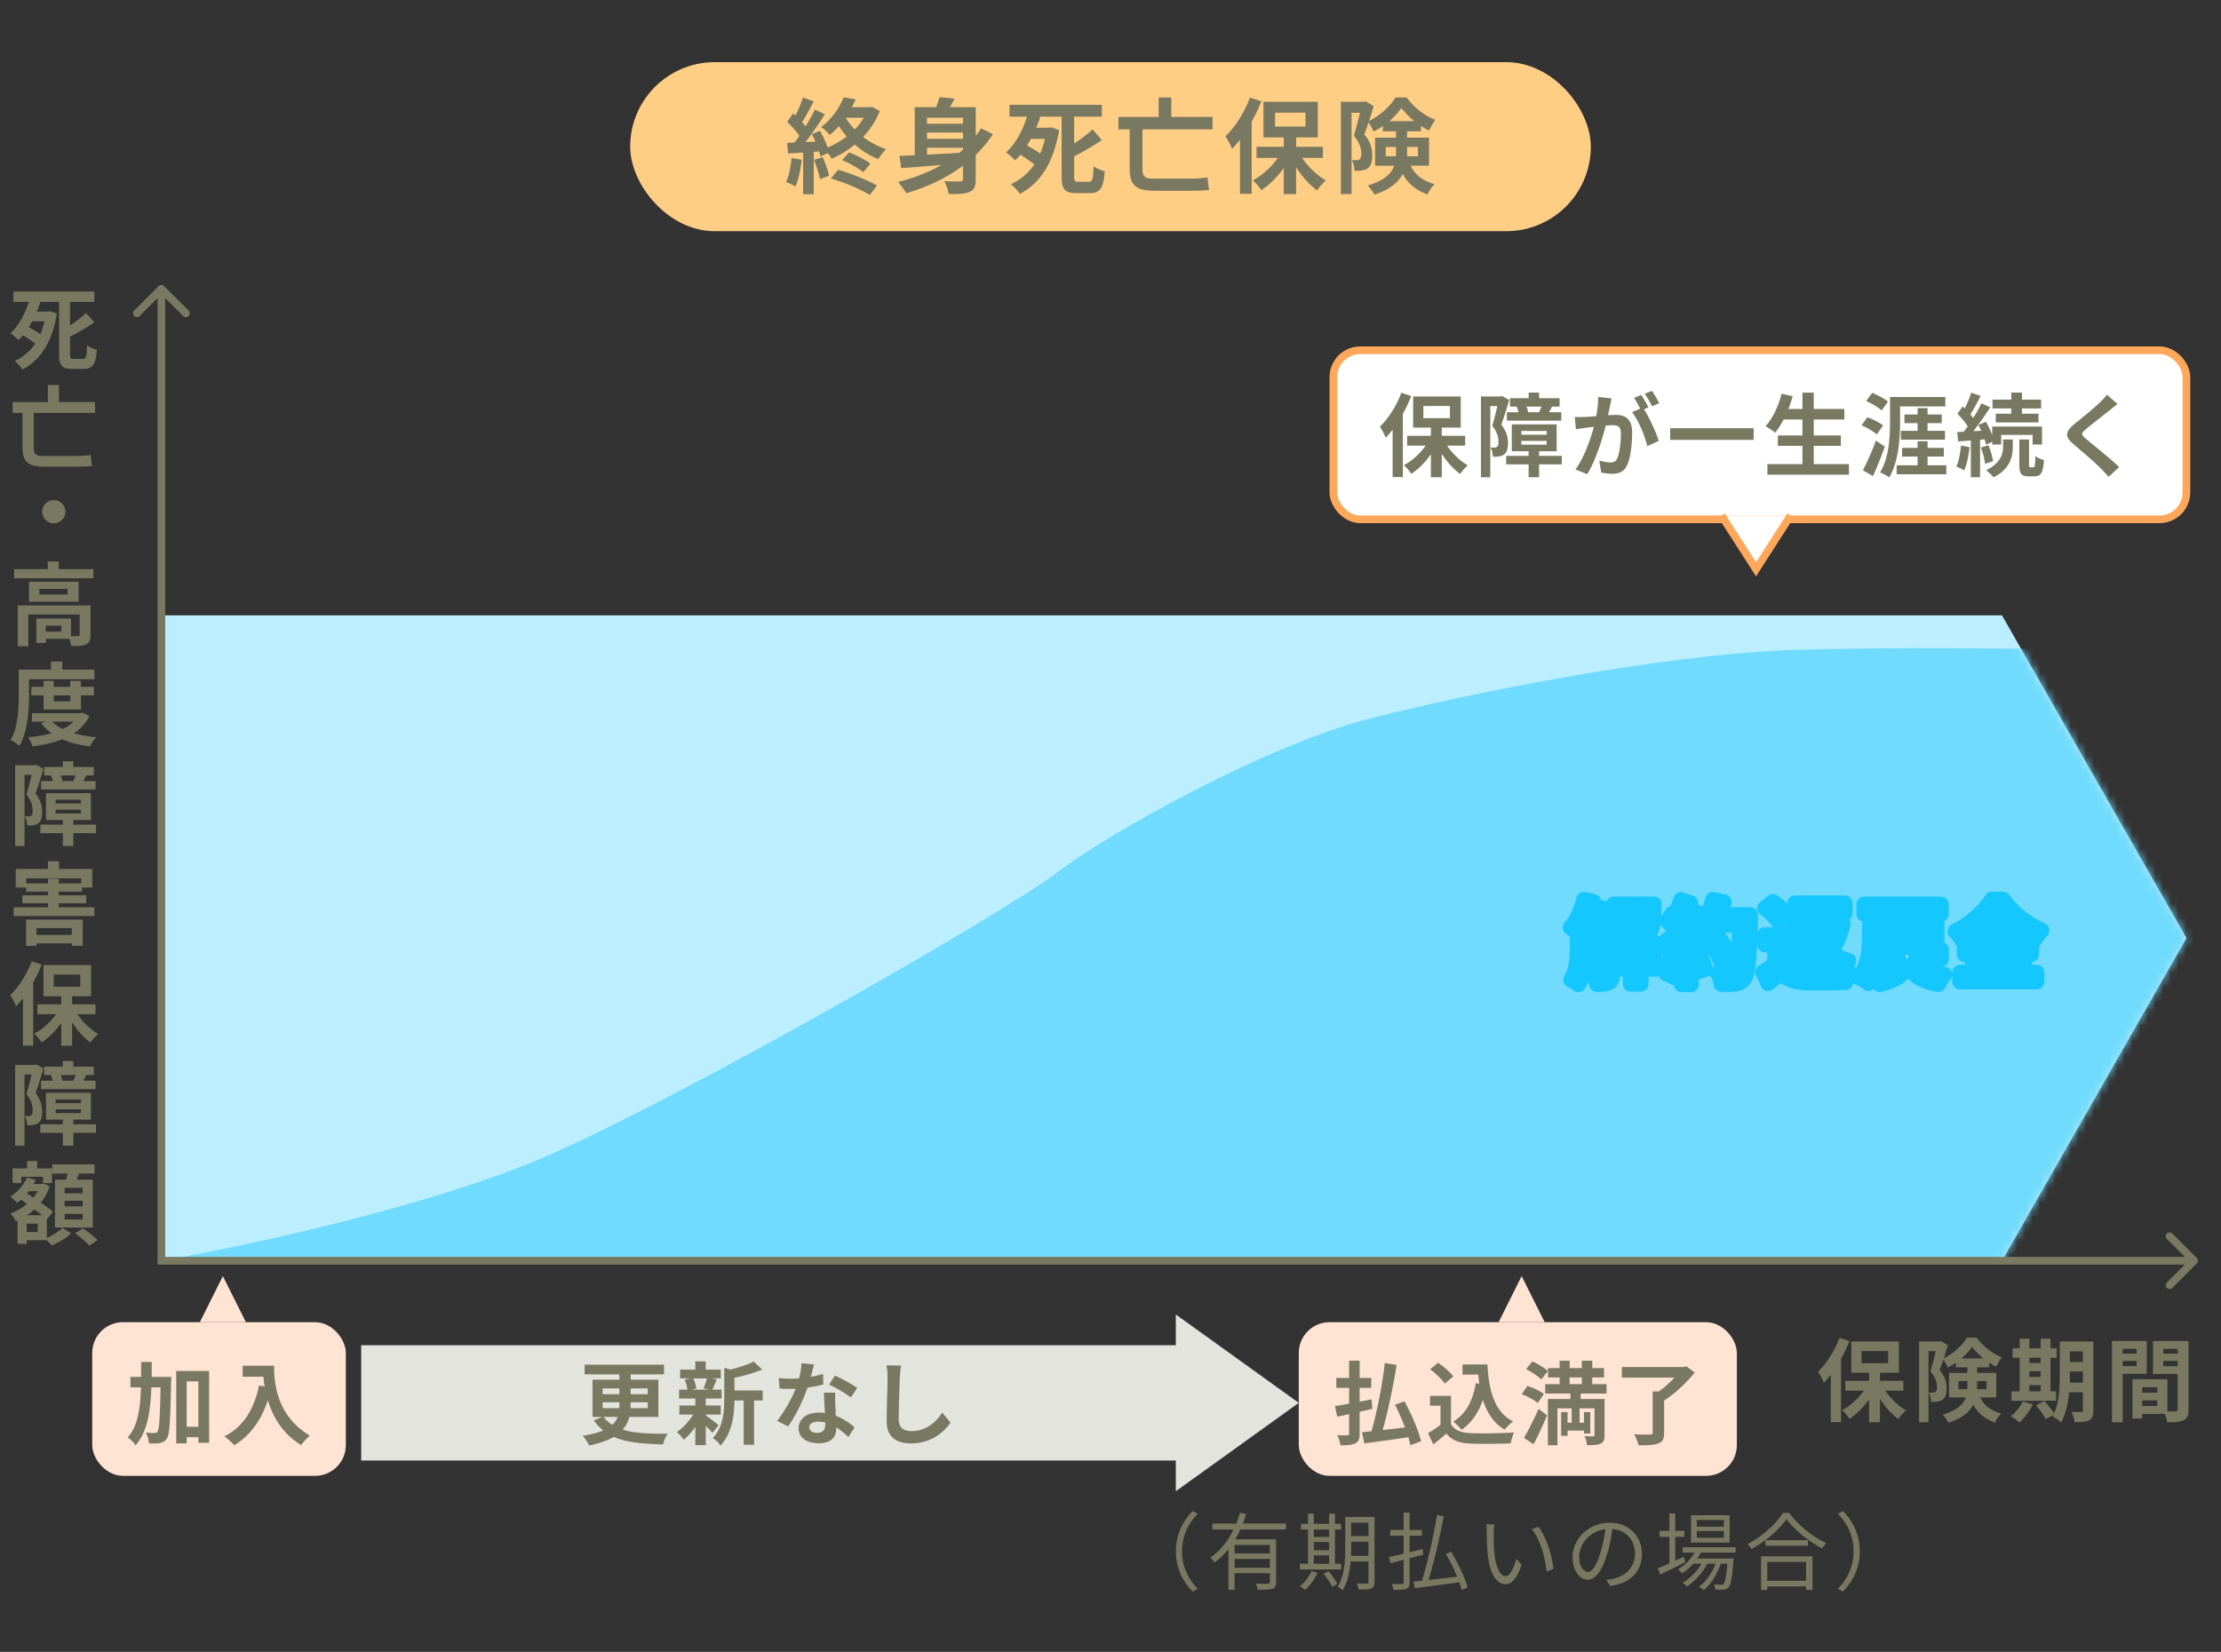
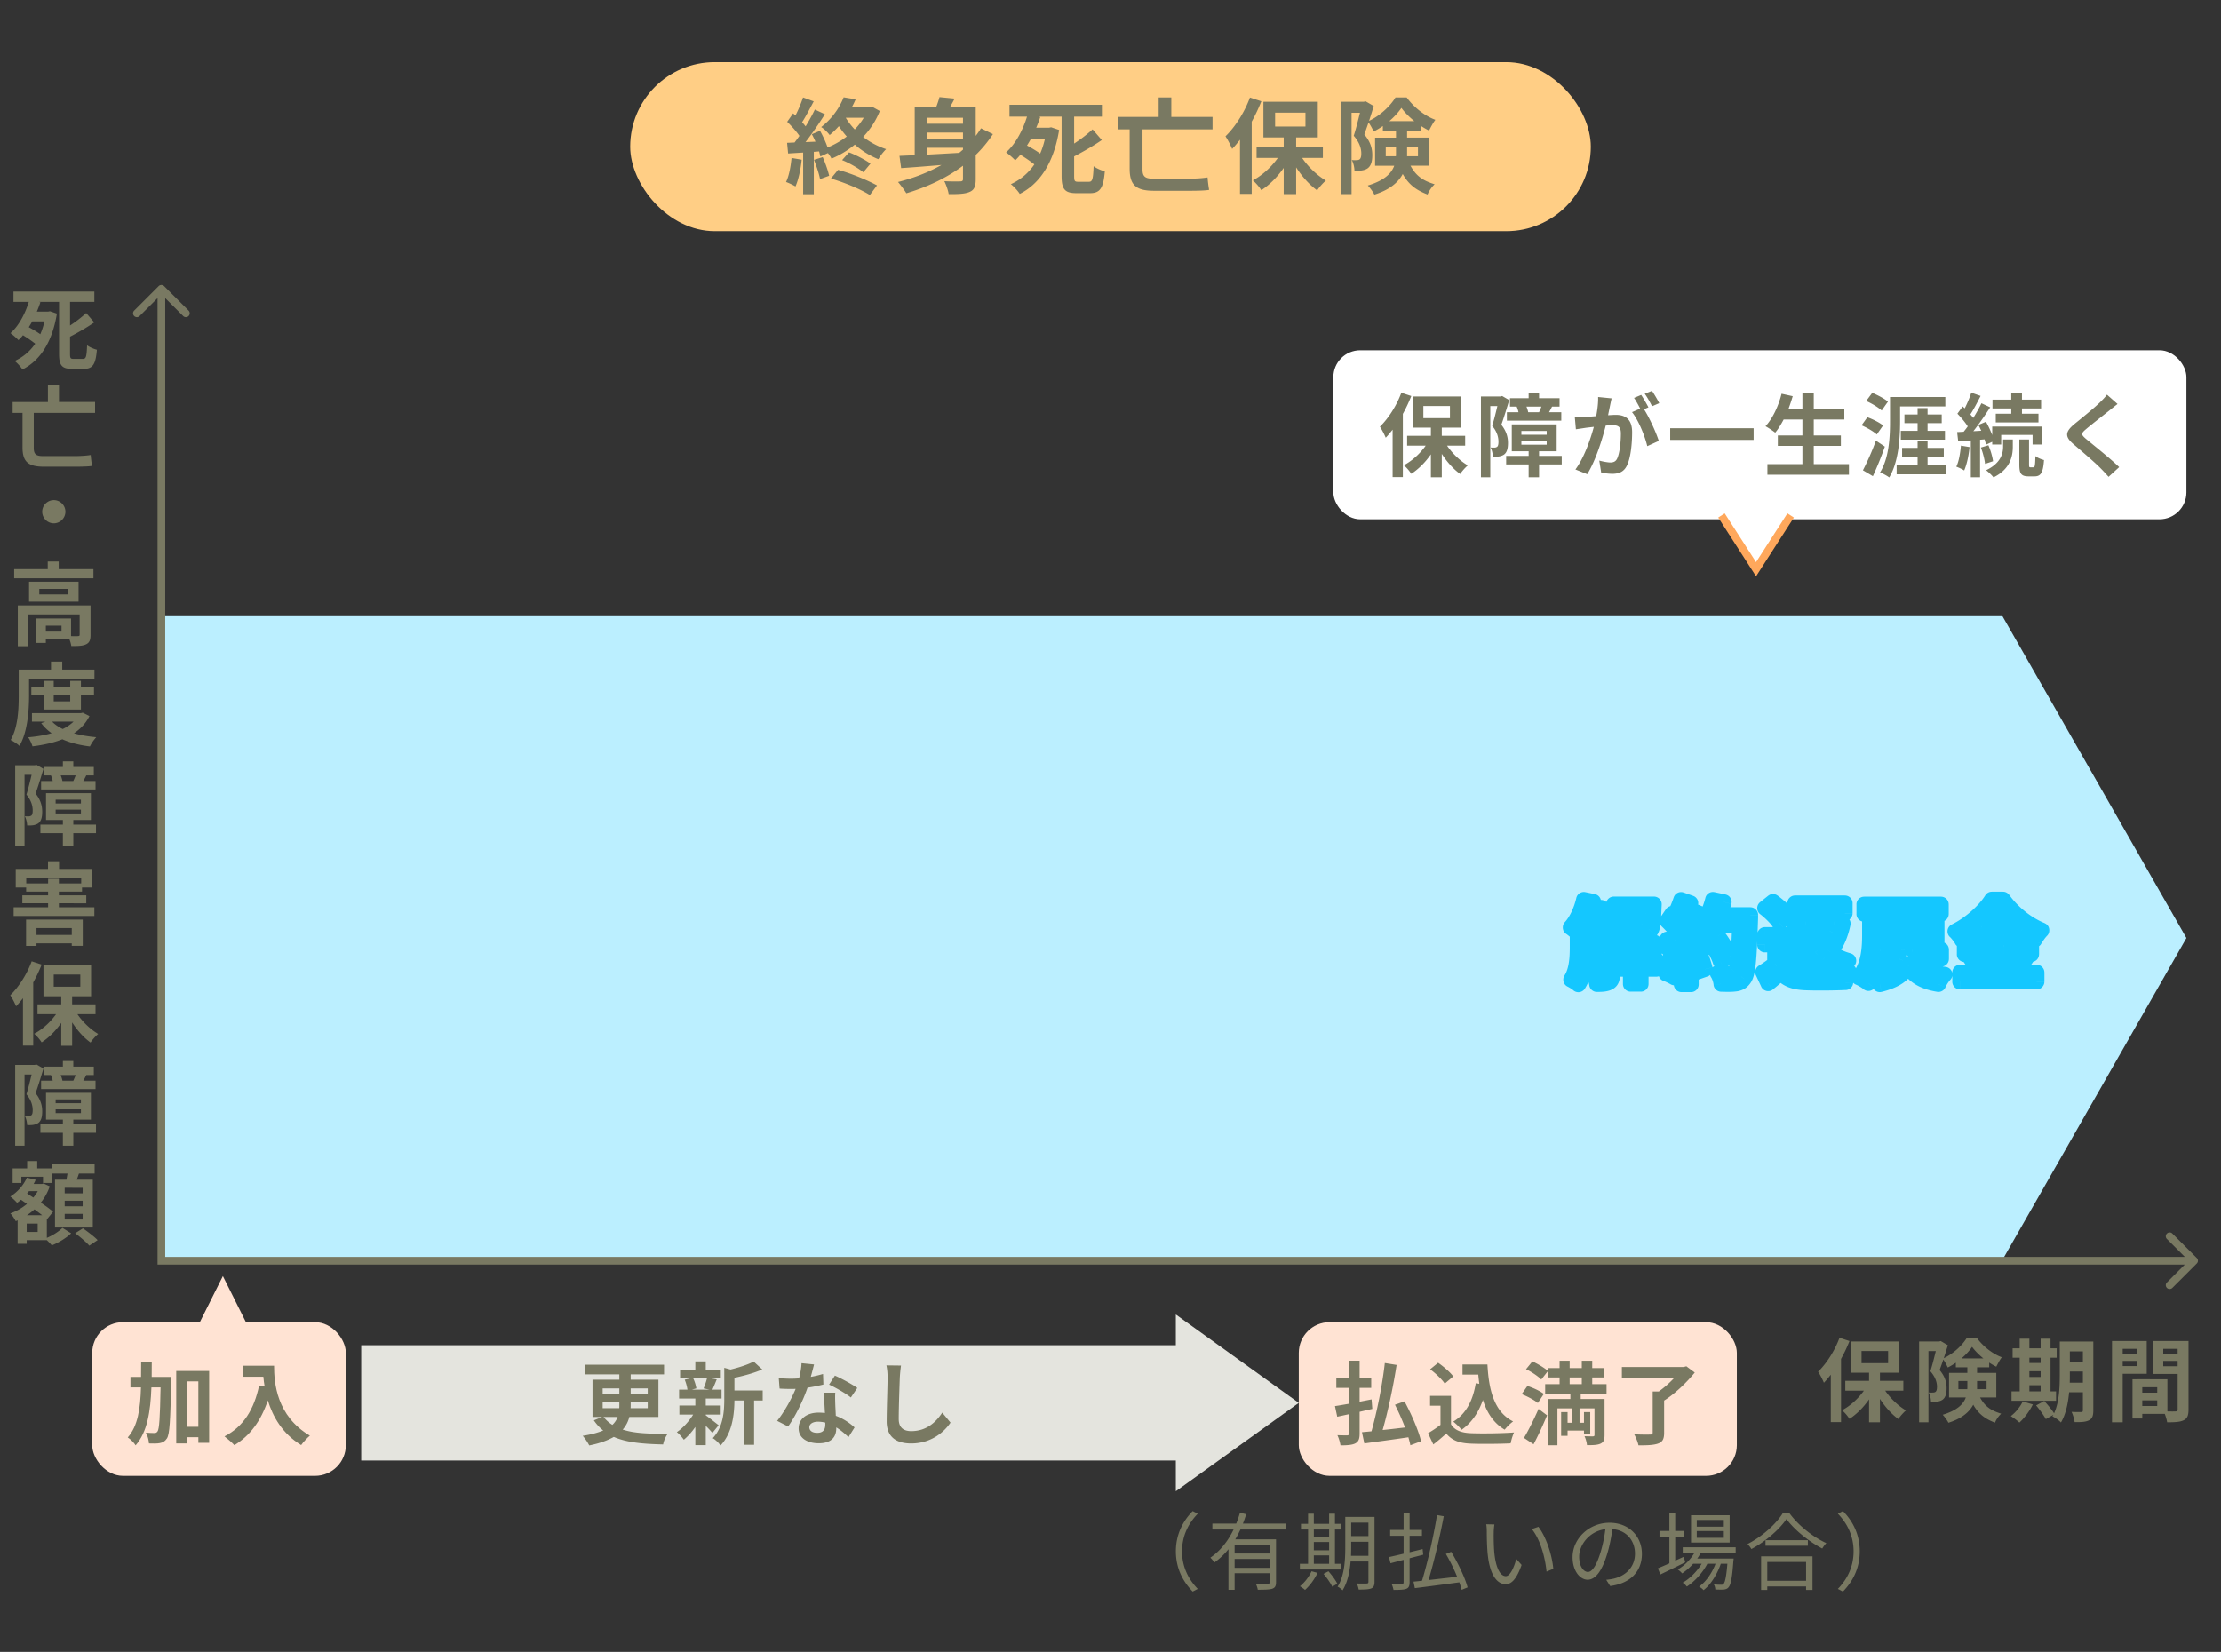
<svg xmlns="http://www.w3.org/2000/svg" width="289" height="215" fill="none">
  <rect width="100%" height="100%" fill="#333333" stroke="none" />
  <path d="M21 164.089h239.5l24-42-24-42H21v84Z" fill="#BBEFFF" />
  <mask id="a" style="mask-type:alpha" maskUnits="userSpaceOnUse" x="21" y="80" width="264" height="85">
    <path d="M21 164.089h239.5l24-42-24-42H21v84Z" fill="#BBEFFF" />
  </mask>
  <g mask="url(#a)">
-     <path d="M72 150.089c-15.2 6.8-40.333 12.167-51 14h248l26-43.5-24-36c-7-.167-24.3-.4-37.5 0-16.5.5-42 5.5-55.5 9s-34 15-40.5 20-46.5 28-65.5 36.5Z" fill="#70DBFC" />
-   </g>
+     </g>
  <mask id="b" maskUnits="userSpaceOnUse" x="203" y="115.089" width="64" height="15" fill="#000">
    <path fill="#fff" d="M203 115.089h64v15h-64z" />
-     <path d="M209.807 121.083v2.985c.389-.614.673-1.463.814-2.301-.082.035-.165.083-.248.118-.106-.236-.342-.566-.566-.802Zm-1.817 2.914h.672v-.979h-.672v.979Zm-1.593-.979v.2c0 .248 0 .508-.012.779h.673v-.979h-.661Zm1.239-3.764h-.944c-.13.295-.26.59-.401.861h1.014c.118-.26.225-.566.331-.861Zm.354 1.888v.885h.672v-.885h-.672Zm-1.593 0v.885h.661v-.885h-.661Zm9.121 3.776v1.203h-2.006v1.947h-1.333v-1.947h-2.183v-1.203h2.183v-1.062h-.98a4.976 4.976 0 0 1-.472.908 6.536 6.536 0 0 0-.92-.495v2.489c0 .555-.094.909-.448 1.11-.366.2-.85.236-1.57.236-.035-.343-.224-.874-.401-1.192.472.023.932.023 1.074.023.141 0 .2-.047.2-.2v-1.699h-2.348c-.118 1.109-.389 2.253-.932 3.103-.201-.189-.708-.507-.968-.625.791-1.216.85-2.974.85-4.296v-1.746a7.64 7.64 0 0 0-.92-.755c.802-.862 1.427-2.242 1.746-3.623l1.239.26a9.746 9.746 0 0 1-.248.838h1.074l.177-.059.802.495c-.165.46-.401 1.003-.649 1.487h1.322v.72c.979-.449 1.333-1.133 1.499-1.994h-1.322v-1.145h5.239s-.012.295-.023.448c-.059 1.877-.166 2.691-.413 2.998-.201.247-.425.342-.72.389-.26.035-.72.047-1.192.035-.024-.365-.142-.837-.319-1.132.366.035.685.047.85.047.142 0 .236-.024.319-.13.106-.13.165-.531.212-1.51h-1.369c-.2 1.227-.649 2.206-1.852 2.867l1.05.212c-.047.248-.095.508-.165.756h.578v-1.062h1.333v1.062h1.77v1.18h-1.77v1.062h2.006Zm1.912-.921 1.156.201c-.118 1.109-.366 2.289-.708 3.044a6.956 6.956 0 0 0-1.074-.507c.343-.696.531-1.747.626-2.738Zm2.631.26 1.039-.331c.318.697.625 1.617.767 2.219l-1.11.389c-.094-.602-.401-1.557-.696-2.277Zm3.682-5.169h4.024s0 .472-.012.649c-.154 5.169-.319 7.033-.814 7.659-.331.448-.638.578-1.133.649-.425.07-1.157.059-1.841.035a3.354 3.354 0 0 0-.472-1.416c.743.071 1.416.071 1.735.071.224 0 .354-.047.495-.201.354-.366.531-2.088.661-6.112h-3.257c-.318.578-.649 1.097-1.003 1.522-.236-.212-.755-.566-1.109-.779.413.744.791 1.617.92 2.207l-1.062.495a6.305 6.305 0 0 0-.165-.637l-.672.047v4.85h-1.239v-4.755l-1.747.118-.118-1.227.873-.036c.177-.224.366-.472.543-.731-.342-.508-.92-1.145-1.416-1.617l.661-.968.283.248c.331-.649.661-1.439.862-2.053l1.239.437c-.425.814-.909 1.722-1.334 2.383.154.165.295.342.413.496.425-.661.803-1.345 1.086-1.935l1.192.495c-.661 1.039-1.487 2.242-2.254 3.198l1.192-.047c-.13-.283-.272-.567-.413-.814l.991-.437.082.142c.874-.933 1.57-2.443 1.947-3.93l1.44.307a13.46 13.46 0 0 1-.578 1.687Zm1.333 5.393-1.215.649c-.224-.743-.838-1.876-1.44-2.726l1.121-.566c.614.814 1.286 1.9 1.534 2.643Zm13.016-3.269h-1.924a6.36 6.36 0 0 0 .991 1.723c.39-.507.697-1.085.933-1.723Zm.814-1.286.897.283c-.319 1.523-.885 2.75-1.641 3.706.661.507 1.44.885 2.372 1.132-.307.272-.708.838-.897 1.216a7.014 7.014 0 0 1-2.454-1.334 8.107 8.107 0 0 1-2.218 1.298c-.166-.354-.52-.908-.791-1.18a6.17 6.17 0 0 0 2.041-1.132c-.554-.72-.991-1.558-1.321-2.526-.095 1.534-.401 3.352-1.357 4.602-.248-.236-.85-.625-1.18-.755 1.109-1.404 1.215-3.457 1.215-4.944v-2.738h6.49v1.31h-5.145v1.098h3.729l.26-.036Zm-6.278-.755-1.121.92c-.342-.554-1.168-1.357-1.852-1.888l1.05-.837c.684.507 1.534 1.25 1.923 1.805Zm-.307 2.502v3.705c.496.79 1.393 1.109 2.632 1.156 1.38.059 4.059.024 5.628-.094-.165.33-.377 1.015-.436 1.416-1.428.071-3.8.094-5.216.035-1.463-.059-2.442-.389-3.209-1.31-.508.461-1.015.921-1.641 1.416l-.684-1.463c.472-.283 1.05-.684 1.558-1.085v-2.49h-1.298v-1.286h2.666Zm20.249-3.965v1.262h-10.006v-1.262h10.006Zm-7.953 5.888h2.773c.035-.319.059-.673.083-1.038h-2.785c-.012.33-.036.684-.071 1.038Zm6.018-2.997H244.7v.897h5.935v-.897Zm1.959 4.212h-3.422c.649 1.192 1.876 1.818 3.882 2.03-.295.295-.661.873-.826 1.263-1.982-.319-3.186-1.051-3.977-2.349-.566 1.11-1.616 1.877-3.646 2.372-.118-.342-.472-.885-.755-1.156 1.994-.425 2.856-1.109 3.257-2.16h-2.667c-.224 1.145-.625 2.29-1.322 3.163-.259-.236-.885-.602-1.239-.744 1.298-1.581 1.416-3.882 1.416-5.475v-2.23h8.721v3.033h-3.104c-.012.365-.047.708-.082 1.038h3.764v1.215Zm6.62-.601h-1.711c.448.601.908 1.404 1.085 1.947l-.967.413h1.593v-2.36Zm-1.334-3.599h4.26c-.873-.708-1.652-1.475-2.171-2.183-.508.708-1.239 1.475-2.089 2.183Zm4.449 3.599 1.345.495c-.448.649-.909 1.369-1.322 1.865h2.667v1.203h-9.983v-1.203h2.301a8.102 8.102 0 0 0-.979-1.9l1.074-.46h-1.806v-1.204h3.588v-1.168h-2.172v-.578c-.554.401-1.156.778-1.758 1.097a5.504 5.504 0 0 0-.873-1.133c2.006-.979 3.894-2.749 4.767-4.165h1.452c1.274 1.782 3.174 3.268 5.038 4.024-.354.354-.672.826-.932 1.262a14.918 14.918 0 0 1-1.794-1.121v.614h-2.253v1.168h3.634v1.204h-3.634v2.36h1.286l-.767-.319c.389-.555.861-1.416 1.121-2.041Z" />
  </mask>
-   <path d="M209.807 121.083v2.985c.389-.614.673-1.463.814-2.301-.082.035-.165.083-.248.118-.106-.236-.342-.566-.566-.802Zm-1.817 2.914h.672v-.979h-.672v.979Zm-1.593-.979v.2c0 .248 0 .508-.012.779h.673v-.979h-.661Zm1.239-3.764h-.944c-.13.295-.26.59-.401.861h1.014c.118-.26.225-.566.331-.861Zm.354 1.888v.885h.672v-.885h-.672Zm-1.593 0v.885h.661v-.885h-.661Zm9.121 3.776v1.203h-2.006v1.947h-1.333v-1.947h-2.183v-1.203h2.183v-1.062h-.98a4.976 4.976 0 0 1-.472.908 6.536 6.536 0 0 0-.92-.495v2.489c0 .555-.094.909-.448 1.11-.366.2-.85.236-1.57.236-.035-.343-.224-.874-.401-1.192.472.023.932.023 1.074.023.141 0 .2-.047.2-.2v-1.699h-2.348c-.118 1.109-.389 2.253-.932 3.103-.201-.189-.708-.507-.968-.625.791-1.216.85-2.974.85-4.296v-1.746a7.64 7.64 0 0 0-.92-.755c.802-.862 1.427-2.242 1.746-3.623l1.239.26a9.746 9.746 0 0 1-.248.838h1.074l.177-.059.802.495c-.165.46-.401 1.003-.649 1.487h1.322v.72c.979-.449 1.333-1.133 1.499-1.994h-1.322v-1.145h5.239s-.012.295-.023.448c-.059 1.877-.166 2.691-.413 2.998-.201.247-.425.342-.72.389-.26.035-.72.047-1.192.035-.024-.365-.142-.837-.319-1.132.366.035.685.047.85.047.142 0 .236-.024.319-.13.106-.13.165-.531.212-1.51h-1.369c-.2 1.227-.649 2.206-1.852 2.867l1.05.212c-.047.248-.095.508-.165.756h.578v-1.062h1.333v1.062h1.77v1.18h-1.77v1.062h2.006Zm1.912-.921 1.156.201c-.118 1.109-.366 2.289-.708 3.044a6.956 6.956 0 0 0-1.074-.507c.343-.696.531-1.747.626-2.738Zm2.631.26 1.039-.331c.318.697.625 1.617.767 2.219l-1.11.389c-.094-.602-.401-1.557-.696-2.277Zm3.682-5.169h4.024s0 .472-.012.649c-.154 5.169-.319 7.033-.814 7.659-.331.448-.638.578-1.133.649-.425.07-1.157.059-1.841.035a3.354 3.354 0 0 0-.472-1.416c.743.071 1.416.071 1.735.071.224 0 .354-.047.495-.201.354-.366.531-2.088.661-6.112h-3.257c-.318.578-.649 1.097-1.003 1.522-.236-.212-.755-.566-1.109-.779.413.744.791 1.617.92 2.207l-1.062.495a6.305 6.305 0 0 0-.165-.637l-.672.047v4.85h-1.239v-4.755l-1.747.118-.118-1.227.873-.036c.177-.224.366-.472.543-.731-.342-.508-.92-1.145-1.416-1.617l.661-.968.283.248c.331-.649.661-1.439.862-2.053l1.239.437c-.425.814-.909 1.722-1.334 2.383.154.165.295.342.413.496.425-.661.803-1.345 1.086-1.935l1.192.495c-.661 1.039-1.487 2.242-2.254 3.198l1.192-.047c-.13-.283-.272-.567-.413-.814l.991-.437.082.142c.874-.933 1.57-2.443 1.947-3.93l1.44.307a13.46 13.46 0 0 1-.578 1.687Zm1.333 5.393-1.215.649c-.224-.743-.838-1.876-1.44-2.726l1.121-.566c.614.814 1.286 1.9 1.534 2.643Zm13.016-3.269h-1.924a6.36 6.36 0 0 0 .991 1.723c.39-.507.697-1.085.933-1.723Zm.814-1.286.897.283c-.319 1.523-.885 2.75-1.641 3.706.661.507 1.44.885 2.372 1.132-.307.272-.708.838-.897 1.216a7.014 7.014 0 0 1-2.454-1.334 8.107 8.107 0 0 1-2.218 1.298c-.166-.354-.52-.908-.791-1.18a6.17 6.17 0 0 0 2.041-1.132c-.554-.72-.991-1.558-1.321-2.526-.095 1.534-.401 3.352-1.357 4.602-.248-.236-.85-.625-1.18-.755 1.109-1.404 1.215-3.457 1.215-4.944v-2.738h6.49v1.31h-5.145v1.098h3.729l.26-.036Zm-6.278-.755-1.121.92c-.342-.554-1.168-1.357-1.852-1.888l1.05-.837c.684.507 1.534 1.25 1.923 1.805Zm-.307 2.502v3.705c.496.79 1.393 1.109 2.632 1.156 1.38.059 4.059.024 5.628-.094-.165.33-.377 1.015-.436 1.416-1.428.071-3.8.094-5.216.035-1.463-.059-2.442-.389-3.209-1.31-.508.461-1.015.921-1.641 1.416l-.684-1.463c.472-.283 1.05-.684 1.558-1.085v-2.49h-1.298v-1.286h2.666Zm20.249-3.965v1.262h-10.006v-1.262h10.006Zm-7.953 5.888h2.773c.035-.319.059-.673.083-1.038h-2.785c-.012.33-.036.684-.071 1.038Zm6.018-2.997H244.7v.897h5.935v-.897Zm1.959 4.212h-3.422c.649 1.192 1.876 1.818 3.882 2.03-.295.295-.661.873-.826 1.263-1.982-.319-3.186-1.051-3.977-2.349-.566 1.11-1.616 1.877-3.646 2.372-.118-.342-.472-.885-.755-1.156 1.994-.425 2.856-1.109 3.257-2.16h-2.667c-.224 1.145-.625 2.29-1.322 3.163-.259-.236-.885-.602-1.239-.744 1.298-1.581 1.416-3.882 1.416-5.475v-2.23h8.721v3.033h-3.104c-.012.365-.047.708-.082 1.038h3.764v1.215Zm6.62-.601h-1.711c.448.601.908 1.404 1.085 1.947l-.967.413h1.593v-2.36Zm-1.334-3.599h4.26c-.873-.708-1.652-1.475-2.171-2.183-.508.708-1.239 1.475-2.089 2.183Zm4.449 3.599 1.345.495c-.448.649-.909 1.369-1.322 1.865h2.667v1.203h-9.983v-1.203h2.301a8.102 8.102 0 0 0-.979-1.9l1.074-.46h-1.806v-1.204h3.588v-1.168h-2.172v-.578c-.554.401-1.156.778-1.758 1.097a5.504 5.504 0 0 0-.873-1.133c2.006-.979 3.894-2.749 4.767-4.165h1.452c1.274 1.782 3.174 3.268 5.038 4.024-.354.354-.672.826-.932 1.262a14.918 14.918 0 0 1-1.794-1.121v.614h-2.253v1.168h3.634v1.204h-3.634v2.36h1.286l-.767-.319c.389-.555.861-1.416 1.121-2.041Z" fill="#fff" />
  <path d="m209.807 121.083.725-.689a1 1 0 0 0-1.725.689h1Zm0 2.985h-1a1 1 0 0 0 1.844.536l-.844-.536Zm.814-2.301.986.167a1.001 1.001 0 0 0-1.38-1.086l.394.919Zm-.248.118-.912.41a1 1 0 0 0 1.306.509l-.394-.919Zm-2.383 2.112h-1a1 1 0 0 0 1 1v-1Zm.672 0v1a1 1 0 0 0 1-1h-1Zm0-.979h1a1 1 0 0 0-1-1v1Zm-.672 0v-1a1 1 0 0 0-1 1h1Zm-1.593 0v-1a1 1 0 0 0-1 1h1Zm-.012.979-.999-.043a.999.999 0 0 0 .999 1.043v-1Zm.673 0v1a1 1 0 0 0 1-1h-1Zm0-.979h1a1 1 0 0 0-1-1v1Zm.578-3.764.941.338a1 1 0 0 0-.941-1.338v1Zm-.944 0v-1a1 1 0 0 0-.916.597l.916.403Zm-.401.861-.887-.462a.998.998 0 0 0 .887 1.462v-1Zm1.014 0v1a1 1 0 0 0 .911-.586l-.911-.414Zm.685 1.027v-1a1 1 0 0 0-1 1h1Zm0 .885h-1a1 1 0 0 0 1 1v-1Zm.672 0v1a1 1 0 0 0 1-1h-1Zm0-.885h1a1 1 0 0 0-1-1v1Zm-2.265 0v-1a1 1 0 0 0-1 1h1Zm0 .885h-1a1 1 0 0 0 1 1v-1Zm.661 0v1a1 1 0 0 0 1-1h-1Zm0-.885h1a1 1 0 0 0-1-1v1Zm8.46 3.776h1a1 1 0 0 0-1-1v1Zm0 1.203v1a1 1 0 0 0 1-1h-1Zm-2.006 0v-1a1 1 0 0 0-1 1h1Zm0 1.947v1a1 1 0 0 0 1-1h-1Zm-1.333 0h-1a1 1 0 0 0 1 1v-1Zm0-1.947h1a1 1 0 0 0-1-1v1Zm-2.183 0h-1a1 1 0 0 0 1 1v-1Zm0-1.203v-1a1 1 0 0 0-1 1h1Zm2.183 0v1a1 1 0 0 0 1-1h-1Zm0-1.062h1a1 1 0 0 0-1-1v1Zm-.98 0v-1a1 1 0 0 0-.924.617l.924.383Zm-.472.908-.576.817a.999.999 0 0 0 1.403-.253l-.827-.564Zm-.92-.495.403-.916a1.001 1.001 0 0 0-1.403.916h1Zm-.448 3.599.48.877.013-.007-.493-.87Zm-1.57.236-.994.103a1 1 0 0 0 .994.897v-1Zm-.401-1.192.05-.999a1 1 0 0 0-.924 1.485l.874-.486Zm1.274-1.876h1a1 1 0 0 0-1-1v1Zm-2.348 0v-1a1 1 0 0 0-.994.894l.994.106Zm-.932 3.103-.685.728a.997.997 0 0 0 1.528-.19l-.843-.538Zm-.968-.625-.838-.546a1.002 1.002 0 0 0 .425 1.456l.413-.91Zm.85-6.042h1a.997.997 0 0 0-.293-.707l-.707.707Zm-.92-.755-.732-.682a1.002 1.002 0 0 0 .177 1.514l.555-.832Zm1.746-3.623.205-.978a.999.999 0 0 0-1.179.753l.974.225Zm1.239.26.97.242a1.001 1.001 0 0 0-.765-1.221l-.205.979Zm-.248.838-.944-.329a1 1 0 0 0 .944 1.329v-1Zm1.074 0v1c.107 0 .214-.018.316-.052l-.316-.948Zm.177-.059.525-.851a.997.997 0 0 0-.841-.098l.316.949Zm.802.495.942.338a1.001 1.001 0 0 0-.416-1.189l-.526.851Zm-.649 1.487-.89-.456a1 1 0 0 0 .89 1.456v-1Zm1.322 0h1a1 1 0 0 0-1-1v1Zm0 .72h-1a.999.999 0 0 0 1.416.909l-.416-.909Zm1.499-1.994.982.188a1 1 0 0 0-.982-1.188v1Zm-1.322 0h-1a1 1 0 0 0 1 1v-1Zm0-1.145v-1a1 1 0 0 0-1 1h1Zm5.239 0 .999.04a.998.998 0 0 0-.999-1.04v1Zm-.023.448-.997-.076-.003.045 1 .031Zm-.413 2.998.777.629.001-.001-.778-.628Zm-.72.389.135.991.023-.003-.158-.988Zm-1.192.035-.998.065a1 1 0 0 0 .973.935l.025-1Zm-.319-1.132.097-.996a1 1 0 0 0-.954 1.51l.857-.514Zm1.169-.083-.774-.633-.016.019.79.614Zm.212-1.51.999.048a1 1 0 0 0-.999-1.048v1Zm-1.369 0v-1a1 1 0 0 0-.987.838l.987.162Zm-1.852 2.867-.482-.877a1.001 1.001 0 0 0 .283 1.857l.199-.98Zm1.05.212.982.188a1 1 0 0 0-.784-1.168l-.198.98Zm-.165.756-.962-.275a1 1 0 0 0 .962 1.275v-1Zm.578 0v1a1 1 0 0 0 1-1h-1Zm0-1.062v-1a1 1 0 0 0-1 1h1Zm1.333 0h1a1 1 0 0 0-1-1v1Zm0 1.062h-1a1 1 0 0 0 1 1v-1Zm1.77 0h1a1 1 0 0 0-1-1v1Zm0 1.18v1a1 1 0 0 0 1-1h-1Zm-1.77 0v-1a1 1 0 0 0-1 1h1Zm0 1.062h-1a1 1 0 0 0 1 1v-1Zm-4.705-3.835v2.985h2v-2.985h-2Zm1.844 3.521c.482-.759.8-1.746.956-2.67l-1.972-.334c-.127.752-.375 1.464-.672 1.932l1.688 1.072Zm-.424-3.756a2.493 2.493 0 0 0-.177.084l-.071.034.788 1.838c.073-.031.141-.065.178-.084l.07-.034-.788-1.838Zm1.058.627c-.165-.368-.476-.79-.753-1.081l-1.45 1.377c.172.181.332.42.379.524l1.824-.82Zm-3.295 3.522h.672v-2h-.672v2Zm1.672-1v-.979h-2v.979h2Zm-1-1.979h-.672v2h.672v-2Zm-1.672 1v.979h2v-.979h-2Zm-1.593 0v.2h2v-.2h-2Zm0 .2c0 .251 0 .489-.011.736l1.998.087c.013-.297.013-.577.013-.823h-2Zm.988 1.779h.673v-2h-.673v2Zm1.673-1v-.979h-2v.979h2Zm-1-1.979h-.661v2h.661v-2Zm.578-3.764h-.944v2h.944v-2Zm-1.86.597c-.132.301-.248.565-.372.802l1.773.925c.16-.306.303-.633.43-.922l-1.831-.805Zm.515 2.264h1.014v-2h-1.014v2Zm1.925-.586c.139-.307.263-.664.361-.937l-1.882-.677c-.114.318-.203.574-.3.786l1.821.828Zm-1.226.613v.885h2v-.885h-2Zm1 1.885h.672v-2h-.672v2Zm1.672-1v-.885h-2v.885h2Zm-1-1.885h-.672v2h.672v-2Zm-3.265 1v.885h2v-.885h-2Zm1 1.885h.661v-2h-.661v2Zm1.661-1v-.885h-2v.885h2Zm-1-1.885h-.661v2h.661v-2Zm7.46 4.776v1.203h2v-1.203h-2Zm1 .203h-2.006v2h2.006v-2Zm-3.006 1v1.947h2v-1.947h-2Zm1 .947h-1.333v2h1.333v-2Zm-.333 1v-1.947h-2v1.947h2Zm-1-2.947h-2.183v2h2.183v-2Zm-1.183 1v-1.203h-2v1.203h2Zm-1-.203h2.183v-2h-2.183v2Zm3.183-1v-1.062h-2v1.062h2Zm-1-2.062h-.98v2h.98v-2Zm-1.904.617a4.006 4.006 0 0 1-.374.728l1.653 1.127c.229-.337.413-.712.569-1.09l-1.848-.765Zm1.029.474c-.278-.196-.77-.451-1.094-.594l-.806 1.831c.266.117.623.31.747.397l1.153-1.634Zm-2.497.322v2.489h2v-2.489h-2Zm0 2.489c0 .113-.005.195-.012.255a.44.44 0 0 1-.017.085l.008-.016a.266.266 0 0 1 .025-.036.197.197 0 0 1 .055-.048l.986 1.74c.863-.49.955-1.369.955-1.98h-2Zm.071.233c-.108.059-.335.113-1.089.113v2c.686 0 1.427-.018 2.05-.36l-.961-1.753Zm-.094 1.01c-.053-.508-.297-1.169-.522-1.575l-1.748.972c.129.231.262.632.281.809l1.989-.206Zm-1.446-.09c.499.025.981.024 1.124.024v-2c-.14 0-.579 0-1.024-.022l-.1 1.998Zm1.124.024c.132 0 .52-.01.844-.319.334-.319.356-.72.356-.881h-2c0-.008-.007-.309.263-.566a.86.86 0 0 1 .369-.209.682.682 0 0 1 .168-.025v2Zm1.2-1.2v-1.699h-2v1.699h2Zm-1-2.699h-2.348v2h2.348v-2Zm-3.342.894c-.112 1.049-.36 2.013-.781 2.671l1.686 1.076c.665-1.041.959-2.366 1.084-3.536l-1.989-.211Zm.747 2.481a4.362 4.362 0 0 0-.608-.453 5.365 5.365 0 0 0-.631-.355l-.827 1.821c.067.031.214.112.38.218a3.822 3.822 0 0 1 .308.218l.006.006a.003.003 0 0 0 .002.001l1.37-1.456Zm-.814.648c.504-.775.747-1.676.872-2.505.125-.834.139-1.666.139-2.336h-2c0 .653-.015 1.36-.117 2.039-.103.685-.284 1.271-.571 1.711l1.677 1.091Zm1.011-4.841v-1.746h-2v1.746h2Zm-.293-2.453a8.486 8.486 0 0 0-1.073-.88l-1.109 1.664c.195.13.58.442.768.63l1.414-1.414Zm-.896.633c.962-1.031 1.647-2.594 1.989-4.079l-1.948-.45c-.295 1.277-.861 2.475-1.504 3.166l1.463 1.363Zm.81-3.325 1.239.26.41-1.958-1.239-.259-.41 1.957Zm.474-.962a8.941 8.941 0 0 1-.222.752l1.889.657c.105-.303.196-.616.273-.924l-1.94-.485Zm.722 2.081h1.074v-2h-1.074v2Zm1.39-.052.177-.059-.632-1.897-.177.059.632 1.897Zm-.664-.157.802.496 1.051-1.702-.803-.495-1.05 1.701Zm.386-.693c-.15.418-.368.921-.598 1.369l1.78.912c.266-.519.52-1.102.701-1.605l-1.883-.676Zm.292 2.825h1.322v-2h-1.322v2Zm.322-1v.72h2v-.72h-2Zm1.416 1.629c.633-.289 1.115-.682 1.461-1.183.339-.49.506-1.024.604-1.532l-1.965-.377c-.067.354-.16.592-.284.772-.117.169-.301.343-.648.502l.832 1.818Zm1.083-3.903h-1.322v2h1.322v-2Zm-.322 1v-1.145h-2v1.145h2Zm-1-.145h5.239v-2h-5.239v2Zm5.239-1-.999-.04v.012l-.002.034-.005.113c-.004.093-.01.192-.014.253l1.994.153c.007-.093.013-.218.018-.311l.005-.123.002-.037V117.736l-.999-.04Zm-1.023.417c-.029.934-.07 1.562-.127 1.984-.065.474-.131.499-.064.416l1.556 1.257c.314-.39.425-.925.49-1.403.072-.532.114-1.249.144-2.191l-1.999-.063Zm-.191 2.399-.015.017a.127.127 0 0 1 .012-.007c.008-.004-.011.008-.097.022l.316 1.975c.462-.074.94-.256 1.339-.748l-1.555-1.259Zm-.077.028a8.038 8.038 0 0 1-1.032.027l-.05 1.999c.484.012 1.01.003 1.352-.044l-.27-1.982Zm-.059.962c-.03-.471-.176-1.111-.459-1.583l-1.715 1.029c.071.118.161.422.178.683l1.996-.129Zm-1.413-.073c.395.038.746.052.946.052v-2c-.13 0-.416-.01-.753-.043l-.193 1.991Zm.946.052c.113 0 .312-.007.53-.088a1.31 1.31 0 0 0 .578-.428l-1.579-1.228a.66.66 0 0 1 .122-.119.742.742 0 0 1 .182-.1c.114-.042.196-.037.167-.037v2Zm1.093-.497a1.42 1.42 0 0 0 .255-.5c.041-.138.069-.285.089-.429.041-.288.069-.672.093-1.166l-1.998-.096a11.58 11.58 0 0 1-.075.981c-.007.045-.012.079-.017.103a.38.38 0 0 0-.006.027l-.002.009.004-.013c.003-.007.007-.02.015-.036a.73.73 0 0 1 .094-.146l1.548 1.266Zm-.562-3.143h-1.369v2h1.369v-2Zm-2.356.838c-.17 1.044-.504 1.69-1.347 2.152l.963 1.754c1.564-.859 2.128-2.173 2.358-3.583l-1.974-.323Zm-1.064 4.009 1.051.213.396-1.961-1.05-.212-.397 1.96Zm.266-.955c-.05.265-.088.473-.144.668l1.923.549c.086-.301.142-.611.186-.842l-1.965-.375Zm.818 1.943h.578v-2h-.578v2Zm1.578-1v-1.062h-2v1.062h2Zm-1-.062h1.333v-2h-1.333v2Zm.333-1v1.062h2v-1.062h-2Zm1 2.062h1.77v-2h-1.77v2Zm.77-1v1.18h2v-1.18h-2Zm1 .18h-1.77v2h1.77v-2Zm-2.77 1v1.062h2v-1.062h-2Zm1 2.062h2.006v-2h-2.006v2Zm3.918-1.921.171-.985a.998.998 0 0 0-1.167.89l.996.095Zm1.156.201.995.106a1 1 0 0 0-.824-1.091l-.171.985Zm-.708 3.044-.526.851a.999.999 0 0 0 1.437-.438l-.911-.413Zm-1.074-.507-.897-.441a.997.997 0 0 0 .57 1.386l.327-.945Zm3.257-2.478-.303-.953a1.002 1.002 0 0 0-.622 1.332l.925-.379Zm1.039-.331.909-.416a1 1 0 0 0-1.213-.536l.304.952Zm.767 2.219.331.943a1 1 0 0 0 .642-1.172l-.973.229Zm-1.11.389-.988.155a1 1 0 0 0 1.32.789l-.332-.944Zm2.986-7.446-.924-.381a.997.997 0 0 0 .924 1.381v-1Zm4.024 0h1a1 1 0 0 0-1-1v1Zm-.012.649-.998-.066-.002.037 1 .029Zm-.814 7.659-.784-.621-.021.027.805.594Zm-1.133.649-.142-.99a1.385 1.385 0 0 1-.023.003l.165.987Zm-1.841.035-.998.059c.03.515.448.923.964.94l.034-.999Zm-.472-1.416.095-.995a.998.998 0 0 0-.935 1.538l.84-.543Zm2.23-.13-.718-.695-.017.017.735.678Zm.661-6.112.999.032a.997.997 0 0 0-.999-1.032v1Zm-3.257 0v-1a1 1 0 0 0-.876.517l.876.483Zm-1.003 1.522-.669.743a1.001 1.001 0 0 0 1.437-.103l-.768-.64Zm-1.109-.779.514-.857a1 1 0 0 0-1.388 1.343l.874-.486Zm.92 2.207.423.906a.999.999 0 0 0 .554-1.121l-.977.215Zm-1.062.495-.982.185a1.001 1.001 0 0 0 1.405.722l-.423-.907Zm-.165-.637.958-.287a1 1 0 0 0-1.028-.71l.07.997Zm-.672.047-.07-.997a1 1 0 0 0-.93.997h1Zm0 4.85v1a1 1 0 0 0 1-1h-1Zm-1.239 0h-1a1 1 0 0 0 1 1v-1Zm0-4.755h1a.999.999 0 0 0-1.068-.998l.068.998Zm-1.747.118-.995.096c.052.538.523.938 1.063.902l-.068-.998Zm-.118-1.227-.04-1a1.002 1.002 0 0 0-.955 1.095l.995-.095Zm.873-.036.041.999a.996.996 0 0 0 .744-.379l-.785-.62Zm.543-.731.826.563a.998.998 0 0 0 .003-1.122l-.829.559Zm-1.416-1.617-.826-.564a1 1 0 0 0 .137 1.288l.689-.724Zm.661-.968.659-.752a.998.998 0 0 0-1.485.189l.826.563Zm.283.248-.658.753a.998.998 0 0 0 1.549-.299l-.891-.454Zm.862-2.053.332-.943a.999.999 0 0 0-1.283.632l.951.311Zm1.239.437.886.462a1 1 0 0 0-.554-1.405l-.332.943Zm-1.334 2.383-.841-.54a1 1 0 0 0 .108 1.221l.733-.681Zm.413.496-.792.61a1 1 0 0 0 1.633-.069l-.841-.541Zm1.086-1.935.384-.924a1.001 1.001 0 0 0-1.286.491l.902.433Zm1.192.495.843.537a.996.996 0 0 0 .11-.837.997.997 0 0 0-.569-.623l-.384.923Zm-2.254 3.198-.78-.626a1 1 0 0 0 .819 1.625l-.039-.999Zm1.192-.047.039.999a1.002 1.002 0 0 0 .87-1.416l-.909.417Zm-.413-.814-.404-.915a1 1 0 0 0-.465 1.411l.869-.496Zm.991-.437.864-.504a1 1 0 0 0-1.267-.411l.403.915Zm.082.142-.863.504a.998.998 0 0 0 1.593.179l-.73-.683Zm1.947-3.93.209-.978a1 1 0 0 0-1.178.732l.969.246Zm1.44.307.967.257a1.002 1.002 0 0 0-.759-1.235l-.208.978Zm.755 7.08.471.882a1 1 0 0 0 .478-1.198l-.949.316Zm-1.215.649-.958.289a1.001 1.001 0 0 0 1.429.593l-.471-.882Zm-1.44-2.726-.451-.892a.998.998 0 0 0-.365 1.47l.816-.578Zm1.121-.566.799-.602a1 1 0 0 0-1.25-.291l.451.893Zm-6.283 3.145 1.156.2.342-1.97-1.156-.201-.342 1.971Zm.333-.891c-.114 1.069-.347 2.126-.625 2.738l1.822.825c.407-.898.669-2.202.792-3.351l-1.989-.212Zm.813 2.3a7.893 7.893 0 0 0-1.273-.602l-.655 1.89c.239.082.691.299.875.413l1.053-1.701Zm-.703.784c.427-.869.627-2.074.723-3.084l-1.991-.19c-.092.973-.27 1.868-.527 2.392l1.795.882Zm2.662-1.966 1.039-.331-.607-1.905-1.038.33.606 1.906Zm-.174-.867c.291.635.577 1.493.703 2.031l1.947-.458a14.502 14.502 0 0 0-.831-2.406l-1.819.833Zm1.345.858-1.109.39.663 1.887 1.109-.39-.663-1.887Zm.21 1.178c-.111-.712-.45-1.749-.758-2.501l-1.851.758c.282.688.556 1.562.633 2.053l1.976-.31Zm1.998-6.291h4.024v-2h-4.024v2Zm4.024-1h-1v.019l-.001.054-.001.175a6.978 6.978 0 0 1-.008.335l1.996.133a9.07 9.07 0 0 0 .012-.447l.001-.188.001-.058V119.088h-1Zm-1.012.62c-.077 2.588-.156 4.311-.274 5.46-.059.574-.125.972-.195 1.247-.072.284-.131.362-.129.36l1.567 1.242c.25-.316.398-.705.5-1.108.105-.412.183-.921.247-1.536.126-1.232.207-3.025.283-5.606l-1.999-.059Zm-.619 7.094c-.102.139-.157.17-.176.18-.029.016-.095.044-.294.073l.283 1.98a2.82 2.82 0 0 0 .963-.294c.341-.184.605-.442.834-.752l-1.61-1.187Zm-.493.256c-.305.051-.927.047-1.642.023l-.068 1.998c.654.023 1.495.043 2.039-.048l-.329-1.973Zm-.678.963c-.033-.571-.276-1.352-.63-1.9l-1.68 1.086c.165.254.3.701.314.932l1.996-.118Zm-1.565-.361a19.37 19.37 0 0 0 1.83.075v-2c-.316 0-.948 0-1.64-.066l-.19 1.991Zm1.83.075c.176 0 .405-.017.647-.113.253-.1.44-.254.583-.409l-1.47-1.357c-.001.002.012-.013.04-.033a.513.513 0 0 1 .11-.061c.085-.033.137-.027.09-.027v2Zm1.214-.505c.287-.297.413-.705.486-.999.085-.34.15-.767.204-1.275.109-1.019.187-2.488.251-4.502l-1.998-.064c-.065 2.01-.141 3.414-.242 4.353-.05.472-.104.796-.156 1.007-.064.258-.093.203.018.089l1.437 1.391Zm-.058-7.808h-3.257v2h3.257v-2Zm-4.133.517c-.302.549-.598 1.008-.895 1.365l1.536 1.28c.411-.492.776-1.072 1.111-1.68l-1.752-.965Zm.542 1.262c-.308-.278-.893-.671-1.264-.893l-1.028 1.715c.337.202.79.517.954.664l1.338-1.486Zm-2.652.45c.393.708.718 1.483.818 1.936l1.953-.43c-.16-.727-.59-1.698-1.023-2.477l-1.748.971Zm1.372.815-1.062.495.845 1.813 1.062-.496-.845-1.812Zm.343 1.217a7.437 7.437 0 0 0-.19-.74l-1.916.575c.07.231.116.401.141.534l1.965-.369Zm-1.218-1.45-.672.047.14 1.995.672-.047-.14-1.995Zm-1.602 1.044v4.85h2v-4.85h-2Zm1 3.85h-1.239v2h1.239v-2Zm-.239 1v-4.755h-2v4.755h2Zm-1.068-5.753-1.746.118.135 1.996 1.746-.118-.135-1.996Zm-.683 1.02-.118-1.227-1.991.191.118 1.228 1.991-.192Zm-1.073-.132.873-.036-.081-1.998-.873.035.081 1.999Zm1.617-.415c.184-.233.389-.501.584-.788l-1.652-1.127c-.158.233-.331.46-.501.676l1.569 1.239Zm.587-1.91c-.398-.59-1.032-1.284-1.555-1.782l-1.379 1.448c.467.446.99 1.027 1.276 1.452l1.658-1.118Zm-1.419-.494.661-.968-1.652-1.127-.661.967 1.652 1.128Zm-.824-.779.142.124.142.124 1.317-1.505-.142-.124-.141-.124-1.318 1.505Zm1.833-.051c.352-.691.703-1.529.921-2.196l-1.901-.622a14.612 14.612 0 0 1-.802 1.911l1.782.907Zm-.362-1.564 1.239.437.665-1.886-1.239-.437-.665 1.886Zm.685-.969c-.427.819-.891 1.689-1.288 2.306l1.682 1.081c.453-.705.957-1.653 1.379-2.462l-1.773-.925Zm-1.18 3.527c.123.132.243.281.354.425l1.585-1.22a7.914 7.914 0 0 0-.473-.566l-1.466 1.361Zm1.987.356c.448-.696.845-1.416 1.146-2.044l-1.803-.865a17.442 17.442 0 0 1-1.025 1.827l1.682 1.082Zm-.139-1.553 1.192.496.768-1.847-1.192-.496-.768 1.847Zm.732-.965c-.65 1.022-1.454 2.192-2.19 3.109l1.56 1.252c.798-.995 1.645-2.231 2.317-3.287l-1.687-1.074Zm-1.371 4.734 1.192-.047-.079-1.998-1.192.047.079 1.998Zm2.062-1.463a11.665 11.665 0 0 0-.454-.893l-1.737.992c.123.215.251.47.373.735l1.818-.834Zm-.919.518.991-.437-.806-1.83-.992.437.807 1.83Zm-.276-.848.083.142 1.727-1.008-.082-.142-1.728 1.008Zm1.676.321c1.03-1.099 1.785-2.787 2.187-4.367l-1.939-.492c-.354 1.394-.991 2.727-1.707 3.492l1.459 1.367Zm1.009-3.635 1.44.307.416-1.956-1.439-.307-.417 1.956Zm.681-.927a12.52 12.52 0 0 1-.535 1.562l1.848.763c.237-.574.454-1.183.621-1.812l-1.934-.513Zm1.251 6.454-1.215.649.942 1.764 1.215-.649-.942-1.764Zm.213 1.242c-.267-.886-.946-2.119-1.581-3.015l-1.632 1.156c.569.804 1.117 1.837 1.298 2.437l1.915-.578Zm-1.946-1.544 1.121-.567-.902-1.785-1.121.567.902 1.785Zm-.128-.857c.595.79 1.188 1.771 1.384 2.357l1.897-.632c-.3-.901-1.053-2.091-1.684-2.929l-1.597 1.204Zm15.348-1.228.937.348a1 1 0 0 0-.937-1.348v1Zm-1.924 0v-1a.998.998 0 0 0-.932 1.363l.932-.363Zm.991 1.723-.775.632a.998.998 0 0 0 1.569-.023l-.794-.609Zm1.747-3.009.301-.953a.992.992 0 0 0-.436-.038l.135.991Zm.897.283.978.205a.998.998 0 0 0-.677-1.158l-.301.953Zm-1.641 3.706-.784-.62a.999.999 0 0 0 .175 1.413l.609-.793Zm2.372 1.132.663.749a.999.999 0 0 0-.406-1.715l-.257.966Zm-.897 1.216-.302.953a1 1 0 0 0 1.197-.506l-.895-.447Zm-2.454-1.334.645-.763a1 1 0 0 0-1.287-.004l.642.767Zm-2.218 1.298-.907.423a1 1 0 0 0 1.278.506l-.371-.929Zm-.791-1.18-.312-.95a1.002 1.002 0 0 0-.395 1.658l.707-.708Zm2.041-1.132.644.765a1 1 0 0 0 .149-1.376l-.793.611Zm-1.321-2.526.946-.323a1 1 0 0 0-1.944.262l.998.061Zm-1.357 4.602-.69.725a.998.998 0 0 0 1.484-.117l-.794-.608Zm-1.18-.755-.785-.62a1 1 0 0 0 .419 1.551l.366-.931Zm1.215-7.682v-1a1 1 0 0 0-1 1h1Zm6.49 0h1a1 1 0 0 0-1-1v1Zm0 1.31v1a1 1 0 0 0 1-1h-1Zm-5.145 0v-1a1 1 0 0 0-1 1h1Zm0 1.098h-1a1 1 0 0 0 1 1v-1Zm3.729 0v1a.867.867 0 0 0 .135-.01l-.135-.99Zm-6.018-.791.635.773c.404-.332.484-.919.184-1.348l-.819.575Zm-1.121.92-.851.526a1.003 1.003 0 0 0 1.486.247l-.635-.773Zm-1.852-1.888-.624-.781a.999.999 0 0 0 .011 1.572l.613-.791Zm1.05-.837.595-.804a1 1 0 0 0-1.219.022l.624.782Zm1.616 4.307h1a1 1 0 0 0-1-1v1Zm0 3.705h-1c0 .188.053.372.153.531l.847-.531Zm2.632 1.156.042-.999h-.004l-.038.999Zm5.628-.094.895.447a1 1 0 0 0-.97-1.444l.075.997Zm-.436 1.416.049.999a1 1 0 0 0 .94-.854l-.989-.145Zm-5.216.035.042-.999h-.002l-.04.999Zm-3.209-1.31.768-.64a1.003 1.003 0 0 0-1.44-.1l.672.74Zm-1.641 1.416-.905.424a.997.997 0 0 0 1.526.36l-.621-.784Zm-.684-1.463-.514-.857a1 1 0 0 0-.392 1.281l.906-.424Zm1.558-1.085.62.784a1 1 0 0 0 .38-.784h-1Zm0-2.49h1a1 1 0 0 0-1-1v1Zm-1.298 0h-1a1 1 0 0 0 1 1v-1Zm0-1.286v-1a1 1 0 0 0-1 1h1Zm8.437-1.461h-1.924v2h1.924v-2Zm-2.856 1.363a7.385 7.385 0 0 0 1.148 1.992l1.551-1.263a5.397 5.397 0 0 1-.835-1.454l-1.864.725Zm2.717 1.969a7.514 7.514 0 0 0 1.076-1.984l-1.875-.695a5.546 5.546 0 0 1-.788 1.461l1.587 1.218Zm.652-2.664.896.283.603-1.907-.897-.283-.602 1.907Zm.219-.875c-.292 1.394-.801 2.473-1.446 3.29l1.569 1.24c.865-1.095 1.489-2.47 1.834-4.121l-1.957-.409Zm-1.271 4.703c.777.596 1.678 1.028 2.724 1.306l.514-1.933c-.818-.218-1.474-.541-2.02-.959l-1.218 1.586Zm2.319-.41c-.427.378-.899 1.059-1.129 1.518l1.789.894c.148-.296.478-.748.665-.914l-1.325-1.498Zm.068 1.012a6.049 6.049 0 0 1-2.112-1.144l-1.29 1.527a8.015 8.015 0 0 0 2.797 1.523l.605-1.906Zm-3.399-1.148a7.1 7.1 0 0 1-1.948 1.137l.743 1.857a9.145 9.145 0 0 0 2.489-1.459l-1.284-1.535Zm-.67 1.643c-.198-.423-.612-1.086-.99-1.465l-1.414 1.415c.164.164.458.61.591.895l1.813-.845Zm-1.385.193a7.197 7.197 0 0 0 2.373-1.318l-1.287-1.531a5.171 5.171 0 0 1-1.71.948l.624 1.901Zm2.522-2.694c-.479-.621-.868-1.359-1.168-2.238l-1.893.647c.361 1.056.846 1.994 1.476 2.812l1.585-1.221Zm-3.112-1.976c-.093 1.504-.391 3.058-1.154 4.056l1.589 1.215c1.149-1.504 1.465-3.584 1.561-5.148l-1.996-.123Zm.33 3.939a5.023 5.023 0 0 0-.708-.534 4.864 4.864 0 0 0-.796-.427l-.731 1.861c.074.029.242.117.446.248.204.131.354.247.41.301l1.379-1.449Zm-1.084.589c1.349-1.709 1.43-4.104 1.43-5.564h-2c0 1.514-.131 3.225-1 4.324l1.57 1.24Zm1.43-5.564v-2.738h-2v2.738h2Zm-1-1.738h6.49v-2h-6.49v2Zm5.49-1v1.31h2v-1.31h-2Zm1 .31h-5.145v2h5.145v-2Zm-6.145 1v1.098h2v-1.098h-2Zm1 2.098h3.729v-2h-3.729v2Zm3.864-.01.26-.035-.27-1.982-.26.036.27 1.981Zm-6.787-2.554-1.121.921 1.269 1.545 1.121-.92-1.269-1.546Zm.364 1.168c-.436-.707-1.374-1.597-2.09-2.153l-1.226 1.581c.652.506 1.366 1.221 1.614 1.623l1.702-1.051Zm-2.08-.581 1.05-.838-1.247-1.563-1.05.838 1.247 1.563Zm-.169-.816c.668.495 1.408 1.16 1.701 1.577l1.637-1.15c-.487-.692-1.446-1.514-2.147-2.034l-1.191 1.607Zm1.212 3.504v3.705h2v-3.705h-2Zm.153 4.236c.762 1.215 2.088 1.573 3.441 1.625l.076-1.999c-1.125-.043-1.593-.322-1.822-.688l-1.695 1.062Zm3.436 1.624c1.419.061 4.137.025 5.746-.096l-.15-1.994c-1.529.115-4.168.15-5.511.092l-.085 1.998Zm4.777-1.54c-.216.431-.458 1.218-.532 1.717l1.979.291c.045-.303.227-.885.342-1.114l-1.789-.894Zm.408.864c-1.402.07-3.743.093-5.124.035l-.083 1.998c1.451.061 3.853.037 5.306-.035l-.099-1.998Zm-5.126.035c-1.316-.053-1.967-.334-2.481-.951l-1.537 1.281c1.02 1.223 2.328 1.604 3.938 1.668l.08-1.998Zm-3.921-1.051c-.509.461-.994.9-1.59 1.373l1.242 1.567c.655-.519 1.185-1 1.691-1.459l-1.343-1.481Zm-.063 1.733-.684-1.463-1.812.847.685 1.463 1.811-.847Zm-1.076-.182a16.772 16.772 0 0 0 1.664-1.159l-1.241-1.569c-.477.378-1.02.754-1.451 1.013l1.028 1.715Zm2.044-1.943v-2.49h-2v2.49h2Zm-1-3.49h-1.298v2h1.298v-2Zm-.298 1v-1.286h-2v1.286h2Zm-1-.286h2.666v-2h-2.666v2Zm22.915-4.965h1a1 1 0 0 0-1-1v1Zm0 1.262v1a1 1 0 0 0 1-1h-1Zm-10.006 0h-1a1 1 0 0 0 1 1v-1Zm0-1.262v-1a1 1 0 0 0-1 1h1Zm2.053 5.888-.995-.099a.998.998 0 0 0 .995 1.099v-1Zm2.773 0v1a1 1 0 0 0 .994-.89l-.994-.11Zm.083-1.038.998.064a1.002 1.002 0 0 0-.998-1.064v1Zm-2.785 0v-1a1 1 0 0 0-1 .964l1 .036Zm5.947-1.959h1a1 1 0 0 0-1-1v1Zm-5.935 0v-1a1 1 0 0 0-1 1h1Zm0 .897h-1a1 1 0 0 0 1 1v-1Zm5.935 0v1a1 1 0 0 0 1-1h-1Zm1.959 3.315v1a1 1 0 0 0 1-1h-1Zm-3.422 0v-1a1 1 0 0 0-.878 1.479l.878-.479Zm3.882 2.03.707.707a.999.999 0 0 0-.602-1.701l-.105.994Zm-.826 1.263-.159.987a1 1 0 0 0 1.08-.597l-.921-.39Zm-3.977-2.349.854-.52a1 1 0 0 0-1.744.066l.89.454Zm-3.646 2.372-.945.326a1 1 0 0 0 1.182.646l-.237-.972Zm-.755-1.156-.208-.978a.999.999 0 0 0-.484 1.7l.692-.722Zm3.257-2.16.934.357a1 1 0 0 0-.934-1.357v1Zm-2.667 0v-1a1 1 0 0 0-.981.808l.981.192Zm-1.322 3.163-.672.74a.999.999 0 0 0 1.454-.117l-.782-.623Zm-1.239-.744-.773-.634a1.001 1.001 0 0 0 .402 1.563l.371-.929Zm1.416-7.705v-1a1 1 0 0 0-1 1h1Zm8.721 0h1a1 1 0 0 0-1-1v1Zm0 3.033v1a1 1 0 0 0 1-1h-1Zm-3.104 0v-1a.999.999 0 0 0-.999.967l.999.033Zm-.082 1.038-.995-.106a.998.998 0 0 0 .995 1.106v-1Zm3.764 0h1a1 1 0 0 0-1-1v1Zm-1.024-5.888v1.262h2v-1.262h-2Zm1 .262h-10.006v2h10.006v-2Zm-9.006 1v-1.262h-2v1.262h2Zm-1-.262h10.006v-2h-10.006v2Zm2.053 5.888h2.773v-2h-2.773v2Zm3.767-.89c.038-.345.063-.722.087-1.084l-1.996-.129c-.024.37-.046.701-.079.993l1.988.22Zm-.911-2.148h-2.785v2h2.785v-2Zm-3.785.964c-.011.309-.033.642-.066.975l1.99.199c.038-.376.063-.751.075-1.103l-1.999-.071Zm6.947-2.923H244.7v2h5.935v-2Zm-6.935 1v.897h2v-.897h-2Zm1 1.897h5.935v-2H244.7v2Zm6.935-1v-.897h-2v.897h2Zm.959 2.315h-3.422v2h3.422v-2Zm-4.3 1.479c.876 1.61 2.503 2.318 4.655 2.546l.21-1.989c-1.86-.197-2.688-.74-3.109-1.514l-1.756.957Zm4.053.844c-.403.403-.835 1.096-1.04 1.579l1.842.781c.125-.295.425-.759.612-.946l-1.414-1.414Zm.04.982c-1.778-.285-2.683-.898-3.282-1.881l-1.708 1.041c.983 1.613 2.486 2.464 4.672 2.815l.318-1.975Zm-5.026-1.815c-.386.755-1.122 1.398-2.993 1.855l.474 1.943c2.189-.535 3.553-1.425 4.3-2.889l-1.781-.909Zm-1.81 2.5a4.02 4.02 0 0 0-.424-.825 4.305 4.305 0 0 0-.585-.727l-1.384 1.444c.067.064.179.2.294.376.117.179.187.323.208.384l1.891-.652Zm-1.493.148c1.064-.227 1.92-.541 2.586-1a3.711 3.711 0 0 0 1.397-1.781l-1.868-.713a1.719 1.719 0 0 1-.665.848c-.364.251-.936.492-1.866.69l.416 1.956Zm3.049-4.138h-2.667v2h2.667v-2Zm-3.648.808c-.209 1.066-.567 2.034-1.122 2.731l1.563 1.247c.837-1.049 1.282-2.37 1.521-3.593l-1.962-.385Zm.332 2.615a4.959 4.959 0 0 0-.745-.527 6.288 6.288 0 0 0-.795-.405l-.743 1.857c.11.044.305.142.515.267.218.13.369.239.423.288l1.345-1.48Zm-1.139.631c1.551-1.889 1.643-4.539 1.643-6.11h-2c0 1.616-.143 3.567-1.189 4.841l1.546 1.269Zm1.643-6.11v-2.23h-2v2.23h2Zm-1-1.23h8.721v-2h-8.721v2Zm7.721-1v3.033h2v-3.033h-2Zm1 2.033h-3.104v2h3.104v-2Zm-4.103.967c-.011.325-.042.633-.078.965l1.989.213c.035-.33.075-.706.088-1.113l-1.999-.065Zm.917 2.071h3.764v-2h-3.764v2Zm2.764-1v1.215h2v-1.215h-2Zm7.62.614h1a1 1 0 0 0-1-1v1Zm-1.711 0v-1a1 1 0 0 0-.802 1.597l.802-.597Zm1.085 1.947.393.919a1 1 0 0 0 .558-1.229l-.951.31Zm-.967.413-.393-.92a1 1 0 0 0 .393 1.92v-1Zm1.593 0v1a1 1 0 0 0 1-1h-1Zm-1.334-5.959-.64-.769a1.002 1.002 0 0 0 .64 1.769v-1Zm4.26 0v1a1.002 1.002 0 0 0 .63-1.777l-.63.777Zm-2.171-2.183.806-.592a.999.999 0 0 0-1.619.009l.813.583Zm2.36 5.782.346-.939a1.002 1.002 0 0 0-1.27.555l.924.384Zm1.345.495.823.569a1.002 1.002 0 0 0-.477-1.507l-.346.938Zm-1.322 1.865-.768-.641a1.001 1.001 0 0 0 .768 1.641v-1Zm2.667 0h1a1 1 0 0 0-1-1v1Zm0 1.203v1a1 1 0 0 0 1-1h-1Zm-9.983 0h-1a1 1 0 0 0 1 1v-1Zm0-1.203v-1a1 1 0 0 0-1 1h1Zm2.301 0v1a1 1 0 0 0 .949-1.317l-.949.317Zm-.979-1.9-.394-.919a1.001 1.001 0 0 0-.42 1.5l.814-.581Zm1.074-.46.394.919a1 1 0 0 0-.394-1.919v1Zm-1.806 0h-1a1 1 0 0 0 1 1v-1Zm0-1.204v-1a1 1 0 0 0-1 1h1Zm3.588 0v1a1 1 0 0 0 1-1h-1Zm0-1.168h1a1 1 0 0 0-1-1v1Zm-2.172 0h-1a1 1 0 0 0 1 1v-1Zm0-.578h1a1 1 0 0 0-1.586-.811l.586.811Zm-1.758 1.097-.881.472a1 1 0 0 0 1.349.412l-.468-.884Zm-.873-1.133-.439-.898a1 1 0 0 0-.254 1.619l.693-.721Zm4.767-4.165v-1a1 1 0 0 0-.851.475l.851.525Zm1.452 0 .813-.582a1.002 1.002 0 0 0-.813-.418v1Zm5.038 4.024.707.707a1 1 0 0 0-.331-1.634l-.376.927Zm-.932 1.262-.461.887a1 1 0 0 0 1.321-.376l-.86-.511Zm-1.794-1.121.585-.811a1 1 0 0 0-1.585.811h1Zm0 .614v1a1 1 0 0 0 1-1h-1Zm-2.253 0v-1a1 1 0 0 0-1 1h1Zm0 1.168h-1a1 1 0 0 0 1 1v-1Zm3.634 0h1a1 1 0 0 0-1-1v1Zm0 1.204v1a1 1 0 0 0 1-1h-1Zm-3.634 0v-1a1 1 0 0 0-1 1h1Zm0 2.36h-1a1 1 0 0 0 1 1v-1Zm1.286 0v1a1 1 0 0 0 .383-1.924l-.383.924Zm-.767-.319-.819-.575a1.005 1.005 0 0 0-.142.854c.085.291.297.528.577.645l.384-.924Zm-1.994-3.041h-1.711v2h1.711v-2Zm-2.513 1.597c.414.556.806 1.26.936 1.66l1.902-.62c-.224-.686-.752-1.587-1.235-2.235l-1.603 1.195Zm1.495.43-.968.413.785 1.839.968-.413-.785-1.839Zm-.575 2.333h1.593v-2h-1.593v2Zm2.593-1v-2.36h-2v2.36h2Zm-2.334-4.959h4.26v-2h-4.26v2Zm4.89-1.777c-.835-.677-1.544-1.383-1.995-1.998l-1.613 1.183c.588.801 1.436 1.629 2.348 2.368l1.26-1.553Zm-3.614-1.989c-.448.625-1.116 1.331-1.916 1.997l1.28 1.537c.9-.75 1.694-1.577 2.262-2.369l-1.626-1.165Zm2.827 7.303 1.345.496.692-1.877-1.345-.496-.692 1.877Zm.868-1.011c-.484.7-.892 1.343-1.267 1.792l1.537 1.281c.451-.542.963-1.339 1.376-1.936l-1.646-1.137Zm-.499 3.433h2.667v-2h-2.667v2Zm1.667-1v1.203h2v-1.203h-2Zm1 .203h-9.983v2h9.983v-2Zm-8.983 1v-1.203h-2v1.203h2Zm-1-.203h2.301v-2h-2.301v2Zm3.25-1.317a9.068 9.068 0 0 0-1.114-2.164l-1.628 1.162c.355.497.699 1.198.845 1.635l1.897-.633Zm-1.534-.664 1.074-.46-.788-1.838-1.074.46.788 1.838Zm.68-2.379h-1.806v2h1.806v-2Zm-.806 1v-1.204h-2v1.204h2Zm-1-.204h3.588v-2h-3.588v2Zm4.588-1v-1.168h-2v1.168h2Zm-1-2.168h-2.172v2h2.172v-2Zm-1.172 1v-.578h-2v.578h2Zm-1.586-1.389c-.519.376-1.081.729-1.64 1.024l.936 1.768a16.22 16.22 0 0 0 1.877-1.171l-1.173-1.621Zm-.29 1.436c-.231-.432-.687-1.021-1.062-1.382l-1.386 1.442c.239.23.562.655.685.884l1.763-.944Zm-1.316.238c2.166-1.058 4.201-2.953 5.179-4.539l-1.702-1.05c-.768 1.246-2.509 2.89-4.355 3.792l.878 1.797Zm4.328-4.064h1.452v-2h-1.452v2Zm.638-.418c1.382 1.931 3.432 3.54 5.477 4.369l.751-1.854c-1.684-.682-3.434-2.047-4.601-3.679l-1.627 1.164Zm5.145 2.735c-.442.442-.811.998-1.085 1.458l1.72 1.022c.245-.413.513-.8.779-1.066l-1.414-1.414Zm.236 1.082c-.537-.28-1.11-.642-1.67-1.045l-1.169 1.623c.619.446 1.274.862 1.917 1.196l.922-1.774Zm-3.255-.234v.614h2v-.614h-2Zm1-.386h-2.253v2h2.253v-2Zm-3.253 1v1.168h2v-1.168h-2Zm1 2.168h3.634v-2h-3.634v2Zm2.634-1v1.204h2v-1.204h-2Zm1 .204h-3.634v2h3.634v-2Zm-4.634 1v2.36h2v-2.36h-2Zm1 3.36h1.286v-2h-1.286v2Zm1.669-1.924-.767-.318-.767 1.847.767.318.767-1.847Zm-.332 1.18c.432-.616.939-1.541 1.226-2.233l-1.847-.767a11.226 11.226 0 0 1-1.016 1.85l1.637 1.15Z" fill="#14C7FF" mask="url(#b)" />
  <rect x="82" y="8.089" width="125" height="22" rx="11" fill="#FFCE85" />
  <path d="m102.995 20.557 1.321.23c-.135 1.266-.418 2.614-.809 3.477a7.935 7.935 0 0 0-1.226-.58c.391-.795.606-1.995.714-3.127Zm2.925.243 1.133-.35c.337.768.687 1.752.835 2.426l-1.186.431c-.121-.674-.472-1.712-.782-2.507Zm2.197 2.44.931-1.133c1.739.472 3.828 1.348 5.068 2.022l-.93 1.254c-1.173-.741-3.316-1.645-5.069-2.143Zm1.456-2.4.903-1.01c.971.377 2.13.983 2.791 1.469l-.93 1.118c-.634-.512-1.807-1.2-2.764-1.577Zm2.818-5.513h-2.346a9.439 9.439 0 0 0 1.173 1.523 8.391 8.391 0 0 0 1.173-1.523Zm1.092-1.429.997.553a10.571 10.571 0 0 1-2.17 3.37 9.983 9.983 0 0 0 2.992 1.59 6.672 6.672 0 0 0-1.011 1.308 10.483 10.483 0 0 1-3.06-1.9 12.207 12.207 0 0 1-3.033 1.832 4.064 4.064 0 0 0-.471-.727l-.984.444a12.371 12.371 0 0 0-.162-.66l-.688.054v5.513h-1.388v-5.419l-1.955.121-.135-1.388.971-.04c.202-.256.418-.553.634-.863-.391-.58-1.038-1.294-1.591-1.833l.768-1.092c.095.08.202.175.31.27a17 17 0 0 0 .984-2.346l1.389.512c-.485.917-1.025 1.955-1.51 2.71.175.188.324.377.458.539.459-.755.89-1.524 1.2-2.184l1.308.606c-.742 1.173-1.672 2.535-2.521 3.627l1.294-.054c-.148-.337-.31-.674-.472-.97l1.065-.446c.378.674.755 1.483.984 2.17.89-.363 1.739-.849 2.494-1.428a11.027 11.027 0 0 1-1.025-1.348c-.364.404-.754.795-1.199 1.159-.243-.337-.755-.836-1.106-1.038a9.195 9.195 0 0 0 2.926-3.869l1.563.256c-.148.337-.31.688-.499 1.025h2.4l.243-.054Zm7.144 5.338v.89c1.321-.068 2.75-.149 4.179-.23.175-.134.337-.283.498-.417v-.243h-4.677Zm4.677-3.91h-4.677v.783h4.677v-.782Zm0 2.737v-.808h-4.677v.808h4.677Zm2.346-1.361 1.55.755a16.09 16.09 0 0 1-2.237 2.71v3.14c0 .917-.176 1.402-.769 1.658-.593.27-1.456.31-2.75.297-.067-.472-.337-1.227-.566-1.685.836.053 1.793.04 2.063.027.269 0 .363-.081.363-.31v-1.726c-2.143 1.604-4.664 2.777-7.373 3.586-.229-.391-.768-1.106-1.078-1.47 2.048-.512 3.963-1.253 5.648-2.21-1.941.162-3.788.31-5.244.404l-.216-1.59c.58-.027 1.24-.054 1.982-.081v-6.255h2.79c.175-.458.337-.93.432-1.308l1.968.19c-.189.39-.405.767-.607 1.118h3.357v3.734c.242-.31.471-.647.687-.984Zm8.317 1.375h-1.82c-.161.296-.337.58-.512.862.566.31 1.213.688 1.712 1.052.256-.58.458-1.213.62-1.914Zm4.341 5.58h1.388c.458 0 .539-.363.607-2.021.364.283 1.024.552 1.456.66-.176 2.116-.58 2.844-1.915 2.844h-1.779c-1.51 0-1.928-.512-1.928-2.224V15.18h-3.006l.23.053c-.149.459-.324.917-.526 1.389h1.671l.27-.054 1.038.35c-.701 4.328-2.548 7.01-5.122 8.318-.23-.378-.809-1.011-1.16-1.267a7.339 7.339 0 0 0 3.06-2.575 19.52 19.52 0 0 0-1.82-1.254c-.215.27-.444.512-.674.728a8.687 8.687 0 0 0-1.186-1.038c1.281-1.119 2.224-3.02 2.723-4.65h-2.278v-1.537h12.024v1.537h-3.612v3.504a18.598 18.598 0 0 0 2.399-1.846l1.2 1.388c-1.106.768-2.386 1.496-3.599 2.13v2.561c0 .647.067.741.539.741Zm17.47-6.82h-9.113v5.203c0 .876.283 1.213 1.362 1.213h4.812c.769 0 1.739-.067 2.292-.162.027.418.121 1.2.202 1.618-.445.094-1.591.121-2.548.121h-4.569c-2.265 0-3.222-.62-3.222-2.857v-5.136h-1.47v-1.618h5.244v-2.534h1.645v2.534h5.365v1.618Zm4.866-4.139 1.483.486a22.51 22.51 0 0 1-1.254 2.655v9.396h-1.523v-7.05c-.337.431-.674.835-1.024 1.2a10.835 10.835 0 0 0-.863-1.645c1.253-1.213 2.48-3.128 3.181-5.042Zm3.276 1.968v1.807h3.949v-1.807h-3.949Zm6.214 5.891h-2.696c.795 1.173 1.955 2.278 3.087 2.939-.364.31-.876.876-1.132 1.28-.984-.7-1.968-1.793-2.737-2.992v3.478h-1.617v-3.41c-.823 1.185-1.847 2.21-2.912 2.897a6.663 6.663 0 0 0-1.105-1.28c1.213-.634 2.412-1.726 3.248-2.912h-2.763v-1.456h3.532v-1.213h-2.643v-4.637h7.077v4.637h-2.817v1.213h3.478v1.456Zm8.182-.216h1.321c.014-.12.014-.242.014-.364v-.849h-1.335v1.213Zm4.193-1.213h-1.416v1.213h1.416v-1.213Zm-3.734-3.356h3.262c-.661-.54-1.267-1.146-1.685-1.726-.378.566-.93 1.173-1.577 1.726Zm5.176 5.796h-2.413c.795 1.483 1.806 1.995 3.141 2.413-.364.337-.741.863-.917 1.334-1.348-.512-2.413-1.2-3.235-2.669-.58 1.079-1.671 2.05-3.693 2.683-.149-.323-.594-.93-.85-1.186 2.171-.66 3.074-1.577 3.438-2.575h-2.494v-3.653h2.723v-.822h-1.712v-.688c-.391.27-.795.512-1.2.715a7.484 7.484 0 0 0-.66-1.187c-.189.553-.378 1.106-.553 1.564.863 1.025 1.038 1.914 1.038 2.696 0 .85-.175 1.415-.62 1.726-.216.148-.485.229-.782.27-.256.04-.58.053-.917.04 0-.391-.121-1.011-.35-1.402.256.027.458.027.62.013.148 0 .297-.027.391-.094.162-.121.229-.378.229-.768 0-.607-.202-1.416-.984-2.306.283-.862.58-2.062.809-2.992h-1.092v10.582h-1.388V13.25h2.979l.229-.067 1.065.62a76.089 76.089 0 0 1-.607 1.927c1.429-.66 2.777-1.94 3.437-3.046h1.456c.93 1.28 2.332 2.4 3.734 2.912-.296.377-.606.97-.822 1.401a9.48 9.48 0 0 1-1.051-.606v.7h-1.807v.823h2.858v3.653Z" fill="#797962" />
  <path d="m169 182.589-16 11.5v-23l16 11.5ZM47 175.089h106v15H47z" fill="#E4E4DE" />
  <path d="M21 164.089h-.5v.5h.5v-.5Zm.354-126.854a.5.5 0 0 0-.708 0l-3.181 3.182a.5.5 0 1 0 .707.707L21 38.296l2.828 2.828a.5.5 0 1 0 .707-.707l-3.181-3.182Zm264.5 127.207a.5.5 0 0 0 0-.707l-3.182-3.182a.5.5 0 0 0-.708.707l2.829 2.829-2.829 2.828a.5.5 0 0 0 .708.707l3.182-3.182ZM21.5 164.089v-126.5h-1v126.5h1Zm-.5.5h264.5v-1H21v1Z" fill="#797962" />
  <rect x="12" y="172.089" width="33" height="20" rx="4" fill="#FFE3D3" />
  <path d="M19.736 179.209h2.548s0 .46-.012.637c-.106 5.025-.189 6.83-.555 7.373-.271.401-.519.519-.908.601-.342.071-.873.071-1.427.047-.024-.389-.154-1.002-.401-1.403.471.035.896.047 1.12.047.177 0 .283-.047.401-.212.225-.319.319-1.782.39-5.721H19.7c-.118 3.149-.53 5.791-2.052 7.537-.213-.342-.673-.814-1.026-1.026 1.32-1.498 1.64-3.751 1.722-6.511h-1.369v-1.369h1.38c.012-.625.012-1.274.012-1.946h1.38c0 .66 0 1.309-.011 1.946Zm4.553 6.488h1.521v-5.91H24.29v5.91Zm-1.357-7.255h4.282v9.343h-1.403v-.732h-1.522v.814h-1.357v-9.425Zm8.647-.684h4.081c0 2.23.319 6.535 4.66 9.095-.307.248-.885.861-1.133 1.227-2.442-1.475-3.692-3.704-4.34-5.816-.886 2.643-2.301 4.601-4.354 5.828-.259-.295-.92-.873-1.285-1.145 2.453-1.238 3.857-3.515 4.506-6.617l.72.13c-.083-.449-.13-.873-.166-1.274h-2.69v-1.428Z" fill="#797962" />
  <path d="M32 172.089h-6l3-6 3 6Z" fill="#FFE3D3" />
  <rect x="169" y="172.089" width="57" height="20" rx="4" fill="#FFE3D3" />
  <path d="m178.568 183.373-1.652.378v2.819c0 .719-.141 1.061-.554 1.286-.413.212-1.038.259-1.935.259a5.26 5.26 0 0 0-.401-1.321c.531.024 1.109.024 1.274.024.177-.012.248-.071.248-.26v-2.501c-.555.118-1.074.236-1.545.331l-.295-1.381c.519-.07 1.144-.188 1.84-.306v-2.065h-1.663v-1.297h1.663v-2.241h1.368v2.241h1.51v1.297h-1.51v1.805c.519-.106 1.038-.2 1.557-.306l.095 1.238Zm6.346 4.211-1.392.519c-.059-.306-.154-.66-.26-1.038-2.04.307-4.175.578-5.732.802l-.307-1.462c.365-.036.778-.071 1.238-.118.696-2.454 1.416-6.028 1.734-8.883l1.534.248c-.437 2.831-1.133 6.087-1.817 8.47.932-.095 1.923-.213 2.914-.331a30.913 30.913 0 0 0-1.309-2.96l1.238-.437c.897 1.652 1.828 3.787 2.159 5.19Zm7.113-7.549.46.071c-.047-.39-.095-.791-.13-1.192h-2.053v-1.321h3.244c.177 3.338.885 6.181 3.339 7.408a6.246 6.246 0 0 0-1.097 1.073c-1.451-.861-2.312-2.217-2.831-3.869-.59 1.687-1.487 2.985-2.772 3.881a7.722 7.722 0 0 0-1.086-1.061c1.652-.979 2.56-2.737 2.926-4.99Zm-2.926-.885-1.109.932c-.365-.566-1.203-1.345-1.899-1.864l1.038-.849c.708.495 1.569 1.227 1.97 1.781Zm-.295 2.525v3.703c.484.791 1.369 1.109 2.596 1.156 1.38.059 4.034.024 5.603-.094a7.317 7.317 0 0 0-.437 1.416c-1.415.07-3.786.094-5.19.035-1.451-.059-2.418-.389-3.185-1.309-.519.46-1.038.92-1.687 1.415l-.684-1.463a15.378 15.378 0 0 0 1.616-1.085v-2.489h-1.356v-1.285h2.724Zm10.746 6.299-1.25-.826c.543-.908 1.298-2.395 1.899-3.775l1.109.838c-.531 1.262-1.144 2.618-1.758 3.763Zm1.333-6.547-.778 1.179c-.437-.377-1.368-.861-2.1-1.156l.743-1.061c.72.224 1.664.66 2.135 1.038Zm-2.312-3.22.826-1.015c.696.319 1.581.849 2.029 1.25l-.873 1.109c-.401-.413-1.274-1.002-1.982-1.344Zm5.674 1.073v.873h1.581v-.873h-1.581Zm4.801 2.1h-3.362v.707h3.103v4.683c0 .614-.118.932-.519 1.121-.401.189-.968.201-1.77.201-.023-.343-.165-.838-.318-1.168.436.023.943.023 1.097.023.153-.011.2-.059.2-.188v-3.457h-1.946v1.876h.578v-1.392h.814v2.796h-.814v-.39h-2.135v.685h-.838v-3.091h.838v1.392h.531v-1.876h-1.852v4.801h-1.239v-6.016h2.926v-.707h-3.28v-1.227h1.876v-.873h-1.51v-1.215h1.51v-.955h1.309v.955h1.581v-.955h1.356v.955h1.534v1.215h-1.534v.873h1.864v1.227Zm10.381-3.551 1.097.814c-1.038 1.274-2.56 2.748-3.987 3.645v4.187c0 .814-.201 1.192-.779 1.404-.59.213-1.427.236-2.56.236-.082-.425-.342-1.05-.554-1.439a27.49 27.49 0 0 0 2.064.035c.26 0 .342-.059.342-.259v-5.344h.791a13.506 13.506 0 0 0 2.04-1.804h-6.841v-1.381h8.045l.342-.094Z" fill="#797962" />
-   <path d="M201 172.089h-6l3-6 3 6Z" fill="#FFE3D3" />
  <path d="M80.365 184.422h-1.83c.343.425.709.755 1.145 1.027.343-.319.543-.649.685-1.027Zm-1.947-1.912v.767h2.16c.011-.129.011-.259.011-.389v-.378h-2.171Zm0-1.805v.755h2.171v-.755h-2.171Zm5.864 0h-2.218v.755h2.218v-.755Zm0 2.572v-.767h-2.218v.39c0 .118 0 .248-.012.377h2.23Zm1.393 1.145h-3.788a3.868 3.868 0 0 1-.861 1.64c1.534.508 3.469.555 5.864.543-.26.319-.519.909-.602 1.392-2.56-.059-4.731-.236-6.419-.979-.79.448-1.829.838-3.198 1.109-.165-.33-.542-.92-.85-1.251 1.134-.177 1.995-.413 2.668-.696a5.69 5.69 0 0 1-1.216-1.321l1.074-.437h-1.25v-4.85h3.492v-.696h-4.52v-1.251h10.337v1.251h-4.342v.696h3.61v4.85Zm6.313-5.015h-1.782c.2.401.354.944.401 1.298l-.59.165h2.313l-.779-.165c.154-.354.342-.897.437-1.298Zm-.154 4.708v.095c.425.295 1.405 1.073 1.676 1.286l-.814 1.003c-.189-.236-.52-.59-.862-.921v2.514h-1.357v-2.372c-.46.661-.99 1.251-1.498 1.664-.213-.307-.614-.767-.909-.991.767-.508 1.581-1.393 2.124-2.278h-1.793v-1.18h2.076v-.908h-2.112v-1.157h1.086a5.469 5.469 0 0 0-.354-1.298l.72-.165h-1.322v-1.145h1.982v-1.073h1.357v1.073h1.96v1.145h-1.216l.684.13c-.212.507-.401.979-.566 1.333h1.192v1.157h-2.054v.908h1.947v1.18h-1.947Zm7.41-3.139v1.298h-1.12v5.771h-1.357v-5.771h-1.204c-.012 1.759-.26 4.248-1.817 5.865-.177-.307-.684-.791-1.003-.956 1.357-1.439 1.499-3.445 1.499-5.074v-4.083l.814.225c1.12-.272 2.289-.649 3.009-1.039l1.12 1.027c-1.038.46-2.383.826-3.622 1.085v1.652h3.682Zm6.68-3.386c-.095.377-.248.979-.425 1.616a14.564 14.564 0 0 0 1.593-.377l.047 1.369c-.543.141-1.274.295-2.065.413-.566 1.652-1.569 3.717-2.525 5.05l-1.428-.732c.932-1.156 1.888-2.891 2.407-4.165-.212.012-.413.012-.613.012-.484 0-.968-.012-1.475-.047l-.107-1.369c.508.059 1.133.082 1.57.082.354 0 .708-.011 1.074-.047.165-.649.295-1.357.318-1.97l1.629.165Zm-.614 8.165c0 .437.366.732 1.015.732.814 0 1.062-.448 1.062-1.097v-.236a4.234 4.234 0 0 0-.956-.118c-.684 0-1.121.306-1.121.719Zm3.375-4.495c-.036.495-.012.991 0 1.51.012.342.047.909.071 1.499 1.014.377 1.84.967 2.442 1.51l-.79 1.263c-.413-.378-.944-.874-1.593-1.263v.118c0 1.097-.602 1.947-2.278 1.947-1.463 0-2.619-.649-2.619-1.947 0-1.156.967-2.041 2.607-2.041.284 0 .543.023.815.047-.048-.873-.107-1.924-.13-2.643h1.475Zm2.029.625c-.684-.543-2.029-1.31-2.832-1.676l.756-1.168c.849.366 2.312 1.168 2.914 1.605l-.838 1.239Zm6.526-4.154c-.071.496-.13 1.098-.154 1.57-.047 1.274-.141 3.917-.141 5.381 0 1.191.708 1.581 1.628 1.581 1.947 0 3.186-1.121 4.036-2.407l1.074 1.298c-.756 1.132-2.431 2.714-5.122 2.714-1.935 0-3.186-.85-3.186-2.868 0-1.581.118-4.684.118-5.699 0-.555-.047-1.121-.153-1.593l1.9.023ZM5.785 41.826H4.192c-.142.26-.295.508-.449.755.496.272 1.062.602 1.499.92a9.302 9.302 0 0 0 .543-1.675Zm3.8 4.885H10.8c.4 0 .472-.318.53-1.77.32.248.897.484 1.275.578-.153 1.853-.507 2.49-1.676 2.49H9.372c-1.322 0-1.688-.448-1.688-1.947V39.29H5.053l.2.047c-.13.401-.283.803-.46 1.216h1.464l.236-.047.908.306c-.613 3.788-2.23 6.136-4.484 7.28-.2-.33-.708-.884-1.015-1.108a6.425 6.425 0 0 0 2.679-2.254 17.092 17.092 0 0 0-1.593-1.097c-.189.236-.39.448-.59.637a7.638 7.638 0 0 0-1.038-.909c1.12-.98 1.947-2.643 2.383-4.07H1.75v-1.346h10.526v1.345H9.112v3.068a16.25 16.25 0 0 0 2.1-1.617l1.05 1.216c-.967.672-2.088 1.31-3.15 1.864v2.242c0 .567.06.65.472.65Zm2.784 7.03H4.392v4.554c0 .767.248 1.062 1.192 1.062h4.213c.672 0 1.522-.059 2.006-.141.023.365.106 1.05.177 1.416-.39.082-1.393.106-2.23.106h-4c-1.983 0-2.821-.543-2.821-2.502v-4.495H1.643v-1.416h4.59v-2.219h1.44v2.218h4.696v1.416ZM7 65.093c.826 0 1.51.685 1.51 1.51 0 .827-.684 1.511-1.51 1.511s-1.51-.684-1.51-1.51.684-1.51 1.51-1.51Zm1.003 17.11v-.767H5.962v.767h2.041Zm3.776-3.398v3.823c0 .649-.13 1.026-.59 1.239-.437.212-1.062.224-1.912.224a3.98 3.98 0 0 0-.271-.944H5.962v.53H4.734v-3.173h4.508v2.289c.401.012.767.012.897 0 .177-.012.224-.047.224-.189v-2.631H3.684v4.141H2.315v-5.31h9.464Zm-2.985-1.44v-.72H5.112v.72h3.682Zm-5.015-1.652h6.442v2.596H3.78v-2.596Zm3.858-1.64h4.52v1.192H1.843v-1.192H6.21v-.992h1.428v.992ZM3.78 88.407v2.053c0 1.912-.177 4.803-1.251 6.62-.236-.236-.826-.625-1.145-.767.98-1.675 1.05-4.13 1.05-5.853v-3.304h4.201v-1.05h1.463v1.05h4.19v1.251H3.778Zm5.357 2.1H6.988v.78h2.148v-.78Zm1.392 1.841H5.667v-1.84H4.074v-1.11h1.593v-.778h1.321v.778h2.148v-.778h1.392v.778h1.7v1.11h-1.7v1.84Zm-.956 1.57H6.776c.354.377.826.696 1.38.967a5.36 5.36 0 0 0 1.416-.967Zm1.192-1.157.873.437c-.472.944-1.168 1.676-2.017 2.242.861.248 1.84.413 2.902.507a5.59 5.59 0 0 0-.826 1.204c-1.357-.165-2.56-.472-3.587-.932-1.156.46-2.478.743-3.882.92-.106-.354-.354-.885-.566-1.18 1.085-.094 2.124-.26 3.056-.53a5.96 5.96 0 0 1-1.357-1.31l.554-.201H4.156V92.82h6.36l.248-.059Zm-2.643 8.894h1.416c.094-.213.212-.484.307-.732H7.897c.106.26.189.531.224.732Zm-2.773 0h1.51a3.306 3.306 0 0 0-.236-.732H5.75v-1.097H8.18v-.732h1.357v.732h2.667v1.097h-.98c-.141.283-.271.531-.389.732h1.593v1.097h-7.08v-1.097Zm-.614-2.112.92.531c-.306 1.003-.695 2.289-1.026 3.209.708.897.862 1.688.862 2.372 0 .755-.154 1.251-.52 1.51-.188.13-.413.201-.684.248-.2.024-.484.036-.755.024-.012-.331-.118-.862-.307-1.192.212.012.366.012.52.012a.62.62 0 0 0 .33-.106c.13-.095.177-.331.177-.661 0-.543-.154-1.275-.815-2.065.236-.744.484-1.77.673-2.573h-.92v9.263H1.973V99.602h2.56l.201-.06Zm2.502 5.841v.495h3.292v-.495H7.236Zm0-1.298v.495h3.292v-.495H7.236Zm5.251 3.245v1.109h-2.95v1.675H8.18v-1.675H5.254v-1.109H8.18v-.602H5.985v-3.493h5.841v3.493H9.537v.602h2.95Zm-3.15 13.46h-4.59v.897h4.59v-.897Zm-5.948 2.324v-3.422h7.375v3.411H9.336v-.319h-4.59v.33H3.39Zm.024-8.13h2.844v-.613H7.66v.613h2.903v-.661H3.413v.661Zm4.248 3.104h4.614v1.132H1.773v-1.132h4.484v-.52H2.905v-1.038h3.352v-.484H3.4v-.531H2.044v-2.419h4.2v-1.003h1.44v1.003h4.32v2.419H10.67v.531H7.66v.484h3.564v1.038H7.661v.52Zm-3.54 7.029 1.298.425a19.707 19.707 0 0 1-1.098 2.324v8.225H2.988v-6.172c-.295.378-.59.732-.897 1.051a9.338 9.338 0 0 0-.755-1.44c1.097-1.062 2.171-2.738 2.785-4.413Zm2.867 1.723v1.581h3.458v-1.581H6.988Zm5.44 5.156h-2.36c.696 1.027 1.711 1.994 2.702 2.573-.318.271-.767.767-.991 1.121-.861-.614-1.723-1.57-2.395-2.62v3.044H7.968v-2.985c-.72 1.038-1.617 1.935-2.55 2.537a5.789 5.789 0 0 0-.967-1.121c1.062-.555 2.112-1.51 2.844-2.549H4.876v-1.274h3.092v-1.062H5.655v-4.059h6.195v4.059H9.384v1.062h3.044v1.274Zm-4.307 8.658h1.416c.094-.213.212-.484.307-.732H7.897c.106.26.189.531.224.732Zm-2.773 0h1.51a3.306 3.306 0 0 0-.236-.732H5.75v-1.097H8.18v-.732h1.357v.732h2.667v1.097h-.98c-.141.283-.271.531-.389.732h1.593v1.097h-7.08v-1.097Zm-.614-2.112.92.531c-.306 1.003-.695 2.289-1.026 3.209.708.897.862 1.688.862 2.372 0 .755-.154 1.251-.52 1.51-.188.13-.413.201-.684.248-.2.024-.484.036-.755.024-.012-.331-.118-.862-.307-1.192.212.012.366.012.52.012a.62.62 0 0 0 .33-.106c.13-.095.177-.331.177-.661 0-.543-.154-1.275-.815-2.065.236-.744.484-1.77.673-2.573h-.92v9.263H1.973v-10.513h2.56l.201-.059Zm2.502 5.841v.495h3.292v-.495H7.236Zm0-1.298v.495h3.292v-.495H7.236Zm5.251 3.245v1.109h-2.95v1.675H8.18v-1.675H5.254v-1.109H8.18v-.602H5.985v-3.493h5.841v3.493H9.537v.602h2.95Zm-1.735 8.988v-.72H8.416v.72h2.336Zm0 1.687v-.72H8.416v.72h2.336Zm0 1.723v-.732H8.416v.732h2.336Zm-3.599-5.18H8.64c.047-.26.095-.543.142-.803H6.799v-1.192h5.511v1.192h-2.041c-.095.283-.19.555-.284.803h2.089v6.218h-4.92v-6.218Zm-4.377-.39v.814H1.643v-1.899H3.53v-.956h1.31v.956h1.923v1.899H5.596v-.814h-2.82Zm2.124 7.186v-1.085H3.472v1.085H4.9Zm-1.405-2.171H5.49c-.295-.236-.65-.495-1.003-.767a8.58 8.58 0 0 1-.992.767Zm1.416-3.139H3.767c-.083.107-.165.201-.248.307l.814.531a5.02 5.02 0 0 0 .578-.838Zm1.18 3.635v2.442c.78-.318 1.605-.861 2.03-1.298l1.133.708c-.614.602-1.652 1.228-2.514 1.57a8.257 8.257 0 0 0-.649-.673h-2.62v.472h-1.18v-3.056l-.247.106c-.153-.307-.46-.779-.708-1.003a6.986 6.986 0 0 0 2.171-1.239l-.779-.543c-.165.142-.33.284-.507.402-.189-.225-.625-.649-.885-.815.92-.578 1.735-1.475 2.16-2.466l1.144.283a4.645 4.645 0 0 1-.271.543h1.097l.212-.059.791.366a6.875 6.875 0 0 1-1.168 2.124c.637.425 1.215.85 1.605 1.18l-.791.979-.024-.023Zm3.682 1.841 1.015-.638c.625.437 1.487 1.086 1.911 1.534l-1.085.72c-.378-.448-1.204-1.144-1.841-1.616Z" fill="#797962" />
  <rect x="173.5" y="45.589" width="111" height="22" rx="3.5" fill="#fff" />
-   <rect x="173.5" y="45.589" width="111" height="22" rx="3.5" stroke="#FFA85C" />
  <path d="m182.343 51.118 1.298.425c-.307.767-.673 1.57-1.098 2.324v8.225h-1.333V55.92c-.295.378-.59.732-.897 1.05a9.396 9.396 0 0 0-.755-1.439c1.097-1.062 2.171-2.737 2.785-4.413Zm2.867 1.723v1.58h3.458v-1.58h-3.458Zm5.44 5.156h-2.36c.696 1.027 1.711 1.995 2.702 2.573-.318.271-.767.767-.991 1.12-.861-.613-1.723-1.569-2.395-2.619v3.044h-1.416V59.13c-.72 1.038-1.617 1.935-2.549 2.537a5.804 5.804 0 0 0-.968-1.12c1.062-.555 2.112-1.511 2.844-2.55h-2.419v-1.274h3.092V55.66h-2.313V51.6h6.195v4.06h-2.466v1.062h3.044v1.274Zm8.201-4.342h1.416c.094-.212.212-.484.307-.732h-1.947c.106.26.189.531.224.732Zm-2.773 0h1.51a3.255 3.255 0 0 0-.236-.732h-.873v-1.097h2.431v-.732h1.357v.732h2.667v1.097h-.98c-.141.283-.271.531-.389.732h1.593v1.097h-7.08v-1.097Zm-.614-2.112.921.53c-.307 1.004-.696 2.29-1.027 3.21.708.897.862 1.688.862 2.372 0 .755-.154 1.25-.52 1.51-.188.13-.413.201-.684.248a5.046 5.046 0 0 1-.755.024c-.012-.33-.118-.861-.307-1.192.212.012.366.012.519.012a.614.614 0 0 0 .331-.106c.129-.095.177-.33.177-.661 0-.543-.154-1.275-.815-2.065.236-.743.484-1.77.673-2.572h-.92v9.262h-1.216V51.602h2.561l.2-.06Zm2.502 5.84v.496h3.292v-.495h-3.292Zm0-1.297v.495h3.292v-.495h-3.292Zm5.251 3.245v1.109h-2.95v1.675h-1.357V60.44h-2.926v-1.11h2.926v-.601h-2.195v-3.493h5.841v3.493h-2.289v.602h2.95Zm6.49-7.482c-.071.307-.153.685-.212.98-.071.354-.166.79-.248 1.215.401-.023.743-.047.991-.047 1.251 0 2.136.555 2.136 2.254 0 1.392-.165 3.304-.673 4.33-.389.826-1.038 1.086-1.935 1.086a7.757 7.757 0 0 1-1.416-.165l-.248-1.558c.449.13 1.133.248 1.44.248.401 0 .696-.118.885-.507.318-.673.484-2.1.484-3.269 0-.944-.413-1.074-1.145-1.074-.189 0-.484.024-.826.047-.448 1.794-1.322 4.59-2.407 6.325l-1.534-.613c1.144-1.546 1.959-3.93 2.395-5.546-.425.047-.802.094-1.015.118-.342.059-.955.141-1.321.2l-.142-1.604c.437.035.826.011 1.263 0 .366-.012.92-.048 1.522-.107.165-.885.271-1.746.248-2.49l1.758.178Zm5.251-.979c.307.449.743 1.192.944 1.605l-.932.401c-.248-.484-.626-1.18-.956-1.628l.944-.378Zm-1.404.531c.295.437.72 1.18.944 1.617l-.578.248c.708 1.097 1.593 3.068 1.923 4.118l-1.499.684c-.306-1.31-1.144-3.386-1.982-4.425l1.062-.46c-.236-.449-.531-1.015-.802-1.392l.932-.39Zm3.776 4.33h10.856v1.523H217.33v-1.522Zm18.679 4.673h4.579v1.381h-10.609v-1.38h4.555v-2.372h-3.198v-1.357h3.198v-2.077h-2.442c-.343.649-.708 1.25-1.098 1.71a11.132 11.132 0 0 0-1.262-.837c.92-.991 1.687-2.62 2.088-4.224l1.452.318a25.22 25.22 0 0 1-.555 1.664h1.817v-2.124h1.475v2.124h3.977V54.6h-3.977v2.077h3.528v1.357h-3.528v2.371Zm9.653-8.13-.815 1.157c-.424-.401-1.309-.932-2.017-1.24l.79-1.061c.685.283 1.593.755 2.042 1.144Zm-.638 3.104-.814 1.168c-.413-.39-1.286-.885-1.982-1.192l.755-1.05c.696.248 1.593.696 2.041 1.074Zm-.932 1.97 1.168.78a44.9 44.9 0 0 1-1.557 3.846l-1.298-.767c.484-.932 1.192-2.455 1.687-3.859Zm3.151-4.448v1.935c0 2.1-.177 5.263-1.416 7.304-.26-.212-.862-.53-1.192-.649 1.192-1.923 1.298-4.708 1.298-6.655v-3.163h7.198V52.9h-5.888Zm.094 3.174h2.183V55.07h-1.711V53.95h1.711v-.838h1.298v.838h1.841v1.12h-1.841v1.004h2.266v1.145h-5.747v-1.145Zm3.481 4.484h2.443v1.168h-6.467v-1.168h2.726v-1.133h-2.018v-1.133h2.018v-.861h1.298v.861h2.112v1.133h-2.112v1.133Zm10.892-6.714v-.685h-2.443v-1.144h2.443v-.92h1.392v.92h2.49v1.144h-2.49v.685h2.148v1.133h-5.558v-1.133h2.018Zm-6.549 4.153 1.121.19c-.107 1.12-.366 2.288-.697 3.044-.236-.166-.743-.39-1.026-.496.342-.696.507-1.746.602-2.738Zm3.079-.814-.59.047v4.886h-1.203v-4.791l-1.64.13-.142-1.216.85-.047a11.9 11.9 0 0 0 .531-.696c-.331-.531-.874-1.169-1.346-1.652l.685-.944c.082.082.177.165.271.248.331-.65.661-1.44.85-2.042l1.215.425c-.413.814-.897 1.746-1.333 2.407.141.154.271.319.377.46.413-.66.791-1.333 1.062-1.911l1.145.53c-.649.992-1.451 2.16-2.195 3.104l1.027-.059c-.118-.26-.248-.52-.378-.755l.991-.413c.307.53.602 1.168.815 1.735v-1.11h6.478v2.337h-1.227v-1.251H260.4v1.25h-1.168v-.353l-.815.377c-.035-.2-.106-.436-.177-.696Zm-.483 1.062.979-.295c.283.65.531 1.51.602 2.077l-1.039.342c-.059-.578-.283-1.451-.542-2.124Zm2.891-.13v-.92h1.262v.944c0 1.215-.318 2.914-2.513 3.988-.213-.283-.649-.684-.956-.932 1.935-.92 2.207-2.218 2.207-3.08Zm3.551 2.703h.402c.165 0 .224-.19.247-1.464.248.224.767.425 1.121.52-.118 1.687-.436 2.123-1.239 2.123h-.755c-1.003 0-1.215-.377-1.215-1.545v-3.257h1.262v3.257c0 .318.024.366.177.366Zm11.34-8.237c-.366.283-.755.59-1.026.814-.767.614-2.325 1.817-3.116 2.49-.625.543-.613.673.024 1.227.885.744 3.127 2.514 4.331 3.682l-1.381 1.263c-.33-.366-.673-.744-1.027-1.098-.719-.743-2.454-2.218-3.528-3.139-1.18-1.003-1.085-1.628.095-2.62.932-.755 2.548-2.064 3.339-2.831.342-.343.72-.72.909-1.003l1.38 1.215Z" fill="#797962" />
  <path d="M224 67.089h9l-4.5 7-4.5-7Z" fill="#fff" />
  <path d="m224 67.089 4.5 7 4.5-7" stroke="#FFA85C" />
  <path d="m239.359 174.118 1.298.425a19.713 19.713 0 0 1-1.098 2.324v8.225h-1.333v-6.172c-.295.378-.59.732-.897 1.051a9.354 9.354 0 0 0-.755-1.44c1.097-1.062 2.171-2.738 2.785-4.413Zm2.867 1.723v1.581h3.458v-1.581h-3.458Zm5.44 5.156h-2.36c.696 1.027 1.711 1.994 2.702 2.573-.318.271-.767.767-.991 1.121-.861-.614-1.723-1.57-2.395-2.62v3.044h-1.416v-2.985c-.72 1.038-1.617 1.935-2.549 2.537a5.798 5.798 0 0 0-.968-1.121c1.062-.555 2.112-1.51 2.844-2.549h-2.419v-1.274h3.092v-1.062h-2.313v-4.059h6.195v4.059h-2.466v1.062h3.044v1.274Zm7.163-.189h1.156c.012-.106.012-.212.012-.318v-.744h-1.168v1.062Zm3.669-1.062h-1.239v1.062h1.239v-1.062Zm-3.268-2.938h2.855c-.578-.472-1.109-1.003-1.475-1.51-.33.495-.814 1.026-1.38 1.51Zm4.531 5.074h-2.112c.696 1.298 1.581 1.747 2.749 2.112-.318.295-.649.756-.802 1.169-1.18-.449-2.112-1.051-2.832-2.337-.508.944-1.463 1.794-3.233 2.348-.13-.283-.52-.814-.744-1.038 1.9-.578 2.691-1.381 3.009-2.254h-2.183v-3.198h2.384v-.719h-1.499v-.602a8.766 8.766 0 0 1-1.05.625 6.577 6.577 0 0 0-.578-1.038 43.8 43.8 0 0 1-.484 1.369c.755.896.909 1.675.909 2.36 0 .743-.154 1.239-.543 1.51-.189.13-.425.201-.685.236a4.284 4.284 0 0 1-.802.035c0-.342-.106-.885-.307-1.227.224.024.401.024.543.012.13 0 .26-.024.342-.083.142-.106.201-.33.201-.672 0-.531-.177-1.239-.862-2.018.248-.755.508-1.805.708-2.62h-.955v9.263h-1.216v-10.513h2.608l.201-.059.932.542c-.154.52-.342 1.11-.531 1.688 1.251-.578 2.431-1.699 3.009-2.667h1.274c.814 1.121 2.042 2.1 3.269 2.549-.26.33-.531.849-.72 1.227a8.25 8.25 0 0 1-.92-.531v.614h-1.582v.719h2.502v3.198Zm4.307-1.593v.803h1.463v-.803h-1.463Zm1.463-3.575h-1.463v.684h1.463v-.684Zm-1.463 1.758v.743h1.463v-.743h-1.463Zm3.469 2.62v1.227h-5.794v-1.227h1.062v-4.378h-.92v-1.227h.92v-1.251h1.263v1.251h1.463v-1.251h1.286v1.251h.803v1.227h-.803v4.378h.72Zm-4.33 1.309 1.309.39c-.413.861-1.109 1.782-1.746 2.36a7.922 7.922 0 0 0-1.121-.838 5.463 5.463 0 0 0 1.558-1.912Zm6.112-2.442h1.711v-1.452h-1.699v.437c0 .307 0 .649-.012 1.015Zm1.711-4.071h-1.699v1.38h1.699v-1.38Zm1.357-1.275v8.945c0 .696-.13 1.062-.543 1.286-.413.224-1.015.26-1.888.248a5.078 5.078 0 0 0-.401-1.334c.507.036 1.074.024 1.239.024.177 0 .236-.059.236-.248v-2.324h-1.794c-.129 1.392-.424 2.867-1.062 3.929-.224-.248-.802-.673-1.109-.791.036-.07.083-.129.118-.2l-.979.554c-.236-.46-.803-1.239-1.263-1.781l1.062-.579c.425.472.98 1.121 1.275 1.605.684-1.475.743-3.469.743-5.003v-4.331h4.366Zm5.64.944h-1.817v.626h1.817v-.626Zm-1.817 2.242h1.817v-.672h-1.817v.672Zm3.127 1.003h-3.127v6.313h-1.392v-10.572h4.519v4.259Zm2.148-.979h1.876v-.696h-1.876v.696Zm1.876-2.266h-1.876v.626h1.876v-.626Zm-4.602 7.434h1.947v-.731h-1.947v.731Zm1.947-1.734v-.708h-1.947v.708h1.947Zm4.071-6.714v8.909c0 .755-.153 1.168-.625 1.392-.461.236-1.145.271-2.16.271-.035-.295-.165-.731-.307-1.097h-2.926v.602h-1.274v-5.098h.578v-.012l3.965.012v4.177c.46.012.896.012 1.05 0 .212 0 .283-.07.283-.259v-4.614h-3.21v-4.283h4.626ZM153.005 201.909c0-2.145.869-3.894 2.189-5.236l.66.341c-1.265 1.309-2.046 2.937-2.046 4.895 0 1.958.781 3.586 2.046 4.895l-.66.341c-1.32-1.342-2.189-3.091-2.189-5.236Zm12.232.286v-1.111h-4.587v1.111h4.587Zm-4.587 1.859h4.587v-1.155h-4.587v1.155Zm6.677-4.983h-5.918a17.57 17.57 0 0 1-.671 1.276h5.302v5.555c0 .495-.11.737-.462.869-.363.132-.979.143-1.914.143-.033-.242-.154-.572-.264-.803.726.033 1.386.022 1.584.022.187-.011.253-.066.253-.231v-1.144h-4.587v2.167h-.803v-5.291a9.07 9.07 0 0 1-1.826 1.727 3.992 3.992 0 0 0-.528-.627c1.32-.891 2.321-2.211 3.025-3.663h-2.761v-.77h3.102c.187-.473.352-.946.484-1.419l.814.198c-.132.407-.264.825-.429 1.221h5.599v.77Zm3.63 3.366v1.1h1.991v-1.1h-1.991Zm1.991-3.366h-1.991v.968h1.991v-.968Zm-1.991 1.628v1.078h1.991v-1.078h-1.991Zm3.553 2.838v.737h-5.368v-.737h1.067v-4.466h-.924v-.737h.924v-1.32h.748v1.32h1.991v-1.32h.759v1.32h.803v.737h-.803v4.466h.803Zm-3.85.968.781.209c-.396.847-1.023 1.683-1.628 2.222a5.057 5.057 0 0 0-.66-.473 5.738 5.738 0 0 0 1.507-1.958Zm1.562.341.638-.341c.44.495.946 1.177 1.155 1.628l-.66.385c-.198-.44-.693-1.155-1.133-1.672Zm3.575-2.354h2.266v-1.826h-2.244v.737c0 .341-.011.715-.022 1.089Zm2.266-4.312h-2.244v1.749h2.244v-1.749Zm.792-.748v8.448c0 .484-.121.726-.418.858-.319.132-.825.154-1.639.154a3.325 3.325 0 0 0-.253-.792c.583.011 1.133.011 1.287 0 .165 0 .231-.055.231-.231v-2.64h-2.321c-.11 1.309-.385 2.706-1.045 3.762-.132-.154-.462-.407-.649-.473.913-1.452 1.001-3.542 1.001-5.115v-3.971h3.806Zm6.259 4.18.077.737c-.583.154-1.188.308-1.771.462v3.113c0 .506-.11.737-.429.869-.308.121-.825.143-1.661.143-.044-.209-.143-.561-.253-.77.594.022 1.166.011 1.331 0 .165-.011.231-.055.231-.242v-2.904c-.616.154-1.199.308-1.705.44l-.198-.803c.517-.11 1.177-.264 1.903-.44v-2.332h-1.749v-.759h1.749v-2.244h.781v2.244h1.606v.759h-1.606v2.145l1.694-.418Zm5.852 4.994-.77.319a10.72 10.72 0 0 0-.308-.979c-2.079.286-4.279.572-5.786.759l-.176-.847c.33-.033.704-.066 1.111-.121.715-2.332 1.529-5.896 1.947-8.547l.88.154c-.495 2.64-1.276 5.973-1.98 8.305 1.133-.132 2.431-.275 3.718-.429a22.542 22.542 0 0 0-1.463-2.97l.693-.275c.902 1.485 1.815 3.41 2.134 4.631Zm3.487-8.195a8.375 8.375 0 0 0-.088 1.067c-.011.693 0 1.694.077 2.607.176 1.837.715 3.058 1.496 3.058.561 0 1.078-1.144 1.364-2.244l.693.781c-.66 1.87-1.331 2.508-2.068 2.508-1.045 0-2.046-1.034-2.343-3.883-.099-.957-.121-2.299-.121-2.937 0-.253-.011-.715-.077-.979l1.067.022Zm5.731.308c.979 1.276 1.771 3.608 1.936 5.467l-.88.363c-.198-1.991-.858-4.246-1.914-5.533l.858-.297Zm13.464 3.52c0 2.31-1.518 3.85-4.125 4.191l-.517-.814a8.31 8.31 0 0 0 .946-.143c1.408-.319 2.794-1.364 2.794-3.267 0-1.661-1.067-3.036-2.937-3.19-.143 1.023-.352 2.145-.66 3.168-.671 2.266-1.54 3.421-2.563 3.421-.979 0-1.958-1.122-1.958-2.937 0-2.387 2.123-4.477 4.807-4.477 2.574 0 4.213 1.815 4.213 4.048Zm-8.162.352c0 1.386.638 2.002 1.133 2.002.517 0 1.1-.737 1.661-2.596.275-.913.495-1.958.616-2.97-2.112.264-3.41 2.068-3.41 3.564Zm18.821-3.894v-.869h-3.52v.869h3.52Zm0 1.452v-.88h-3.52v.88h3.52Zm.759-2.937v3.553h-5.027v-3.553h5.027Zm-5.962 5.401.176.726c-1.111.561-2.31 1.144-3.234 1.584l-.319-.803c.418-.176.935-.396 1.496-.649v-3.443h-1.287v-.77h1.287v-2.288h.759v2.288h1.188v.77h-1.188v3.091l1.122-.506Zm6.743-.539h-4.521a6.876 6.876 0 0 1-.473.77h4.73s-.011.22-.033.33c-.165 2.266-.341 3.124-.649 3.443-.165.187-.363.242-.616.275-.242.011-.649.011-1.089-.011 0-.198-.077-.495-.187-.66.407.033.77.044.935.044.154 0 .253-.011.33-.121.187-.198.352-.891.495-2.618h-.858c-.44 1.309-1.298 2.728-2.244 3.443-.132-.165-.385-.352-.583-.473.891-.594 1.694-1.782 2.145-2.97h-1.067c-.583 1.133-1.661 2.332-2.673 2.97a2.163 2.163 0 0 0-.539-.506c.913-.495 1.881-1.485 2.475-2.464h-1.111c-.44.495-.935.924-1.43 1.254a3.586 3.586 0 0 0-.561-.506 6.229 6.229 0 0 0 2.178-2.2h-1.54v-.693h6.886v.693Zm9.163 1.221h-5.049v2.453h5.049v-2.453Zm-5.852 3.641v-4.378h6.688v4.378h-.836v-.451h-5.049v.451h-.803Zm.572-6.479h5.511v.726h-5.511v-.726Zm2.266-3.542h.825c1.166 1.617 3.102 3.146 4.829 3.927-.198.187-.396.473-.539.704-1.705-.891-3.63-2.431-4.653-3.839-.902 1.342-2.684 2.904-4.565 3.905a2.973 2.973 0 0 0-.506-.649c1.914-.968 3.751-2.64 4.609-4.048Zm9.999 4.994c0 2.145-.869 3.894-2.189 5.236l-.66-.341c1.265-1.309 2.046-2.937 2.046-4.895 0-1.958-.781-3.586-2.046-4.895l.66-.341c1.32 1.342 2.189 3.091 2.189 5.236Z" fill="#797962" />
</svg>